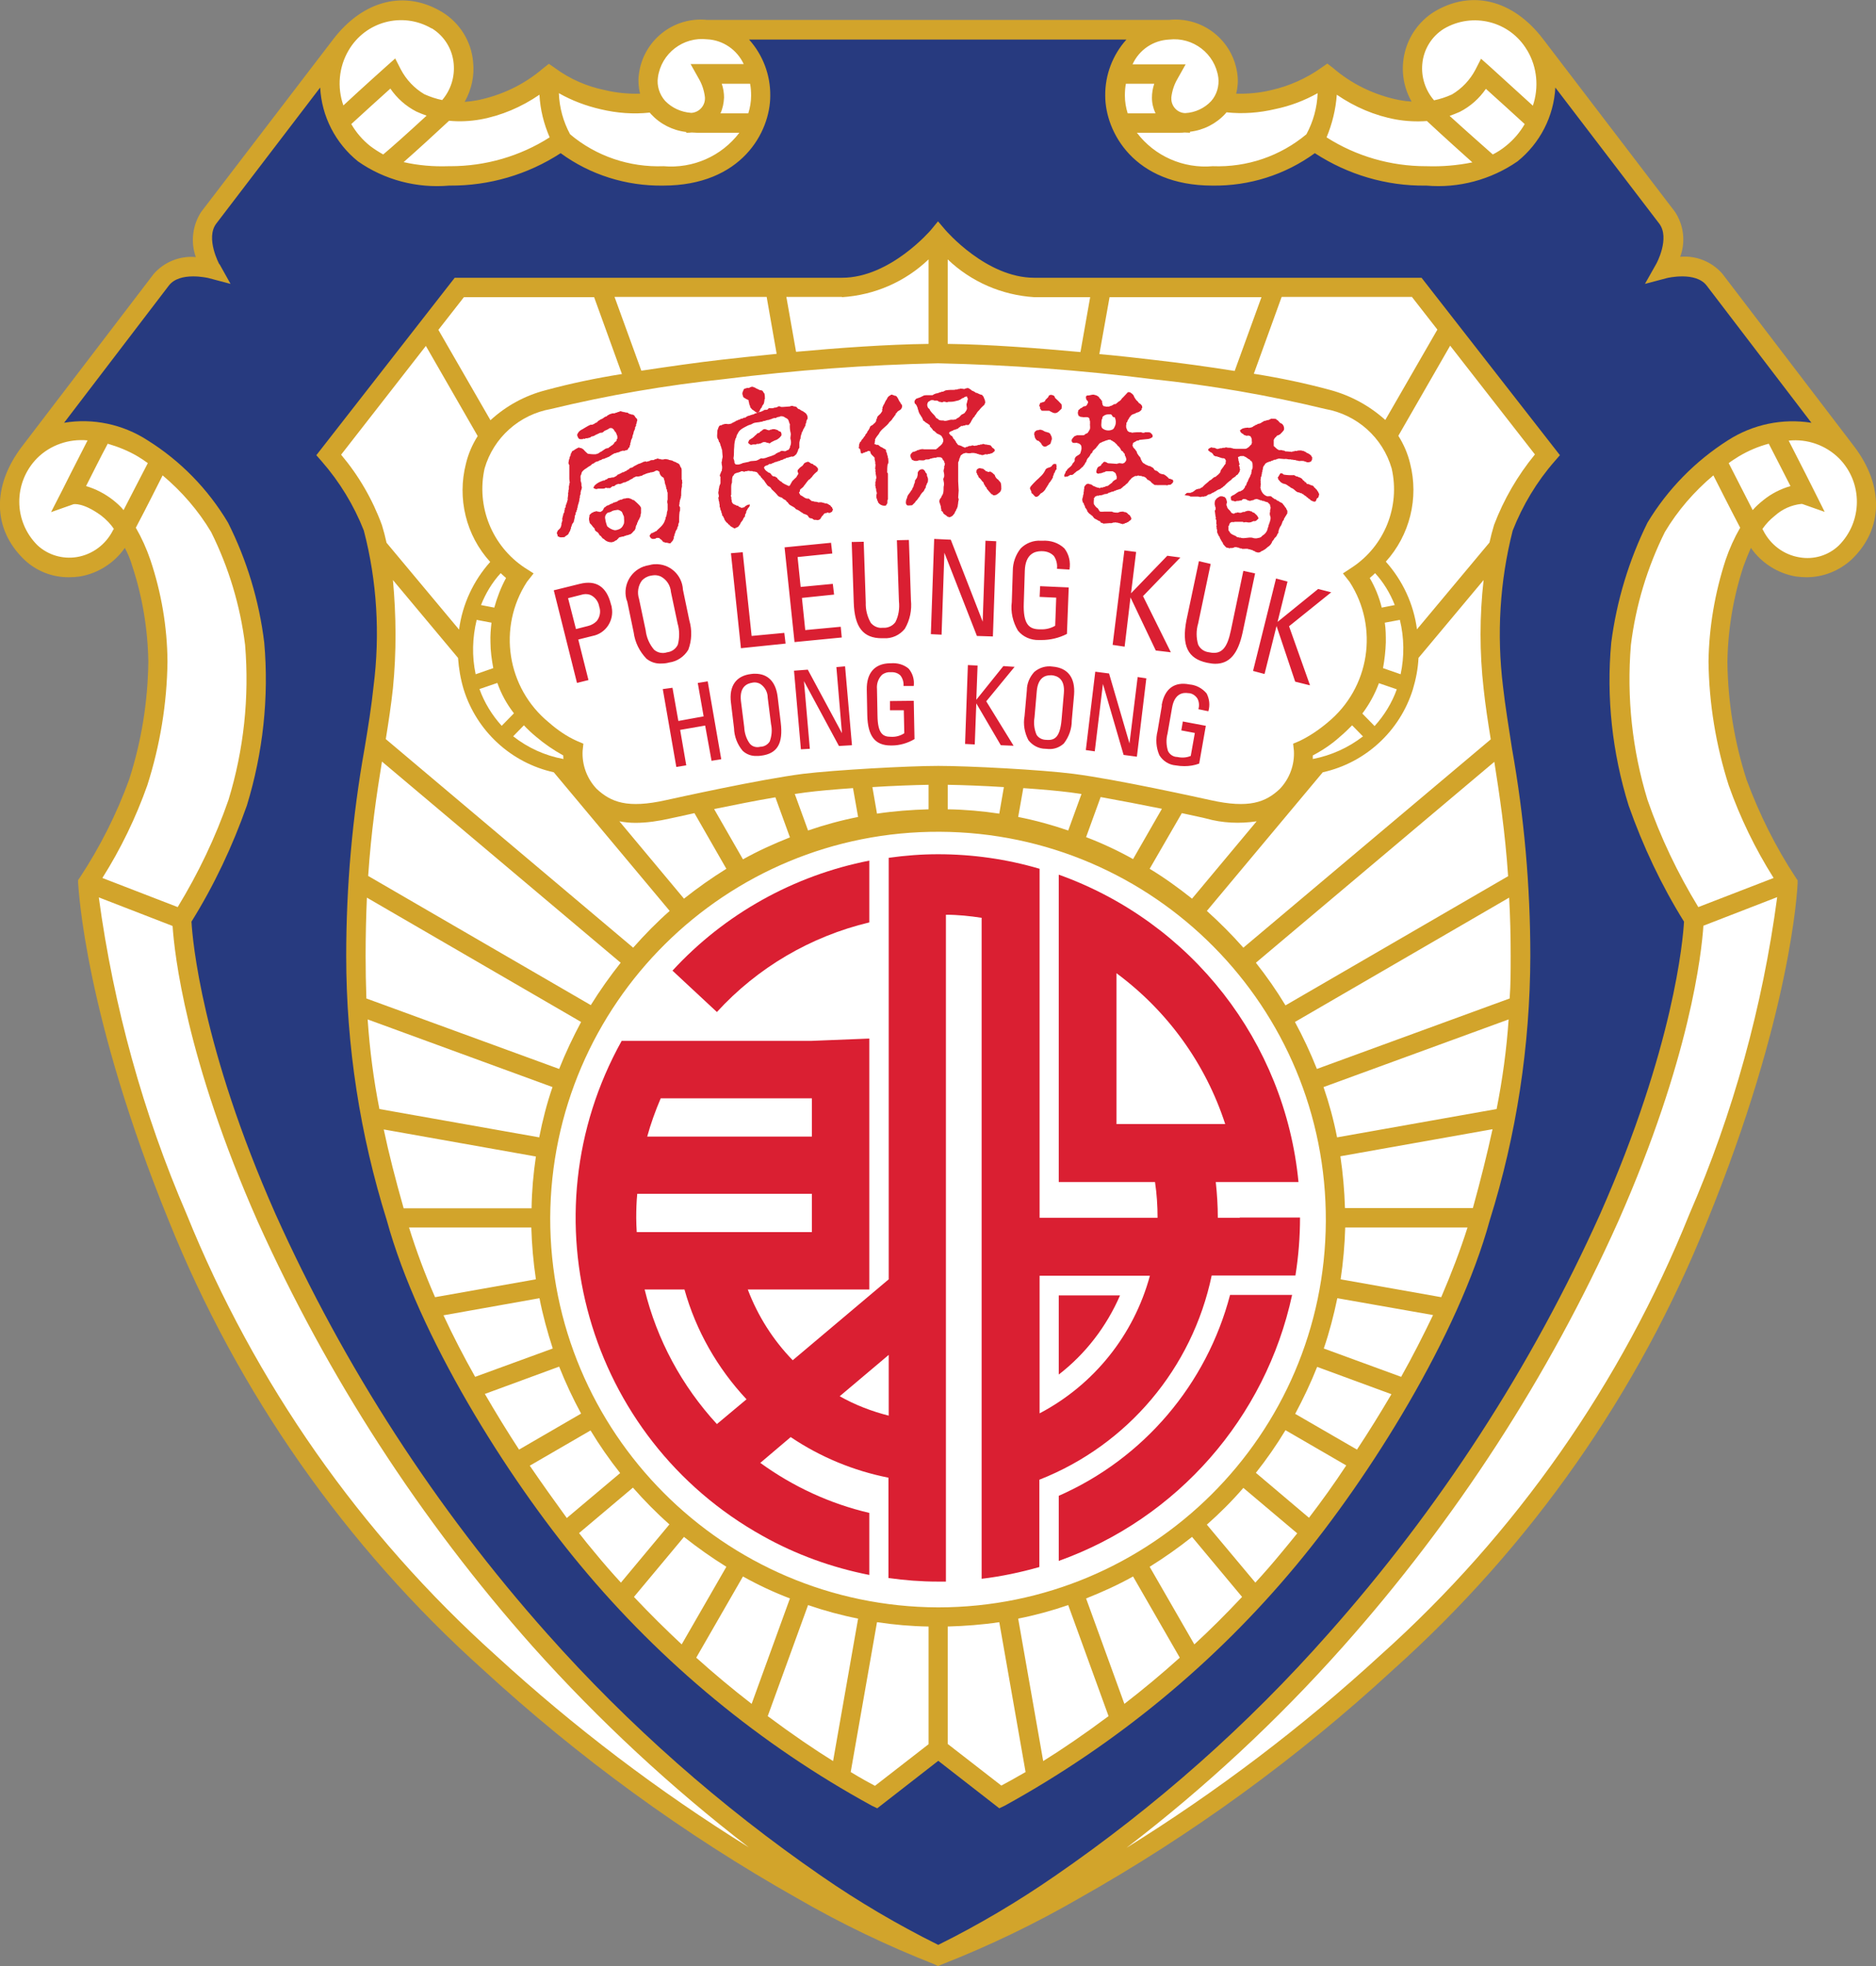
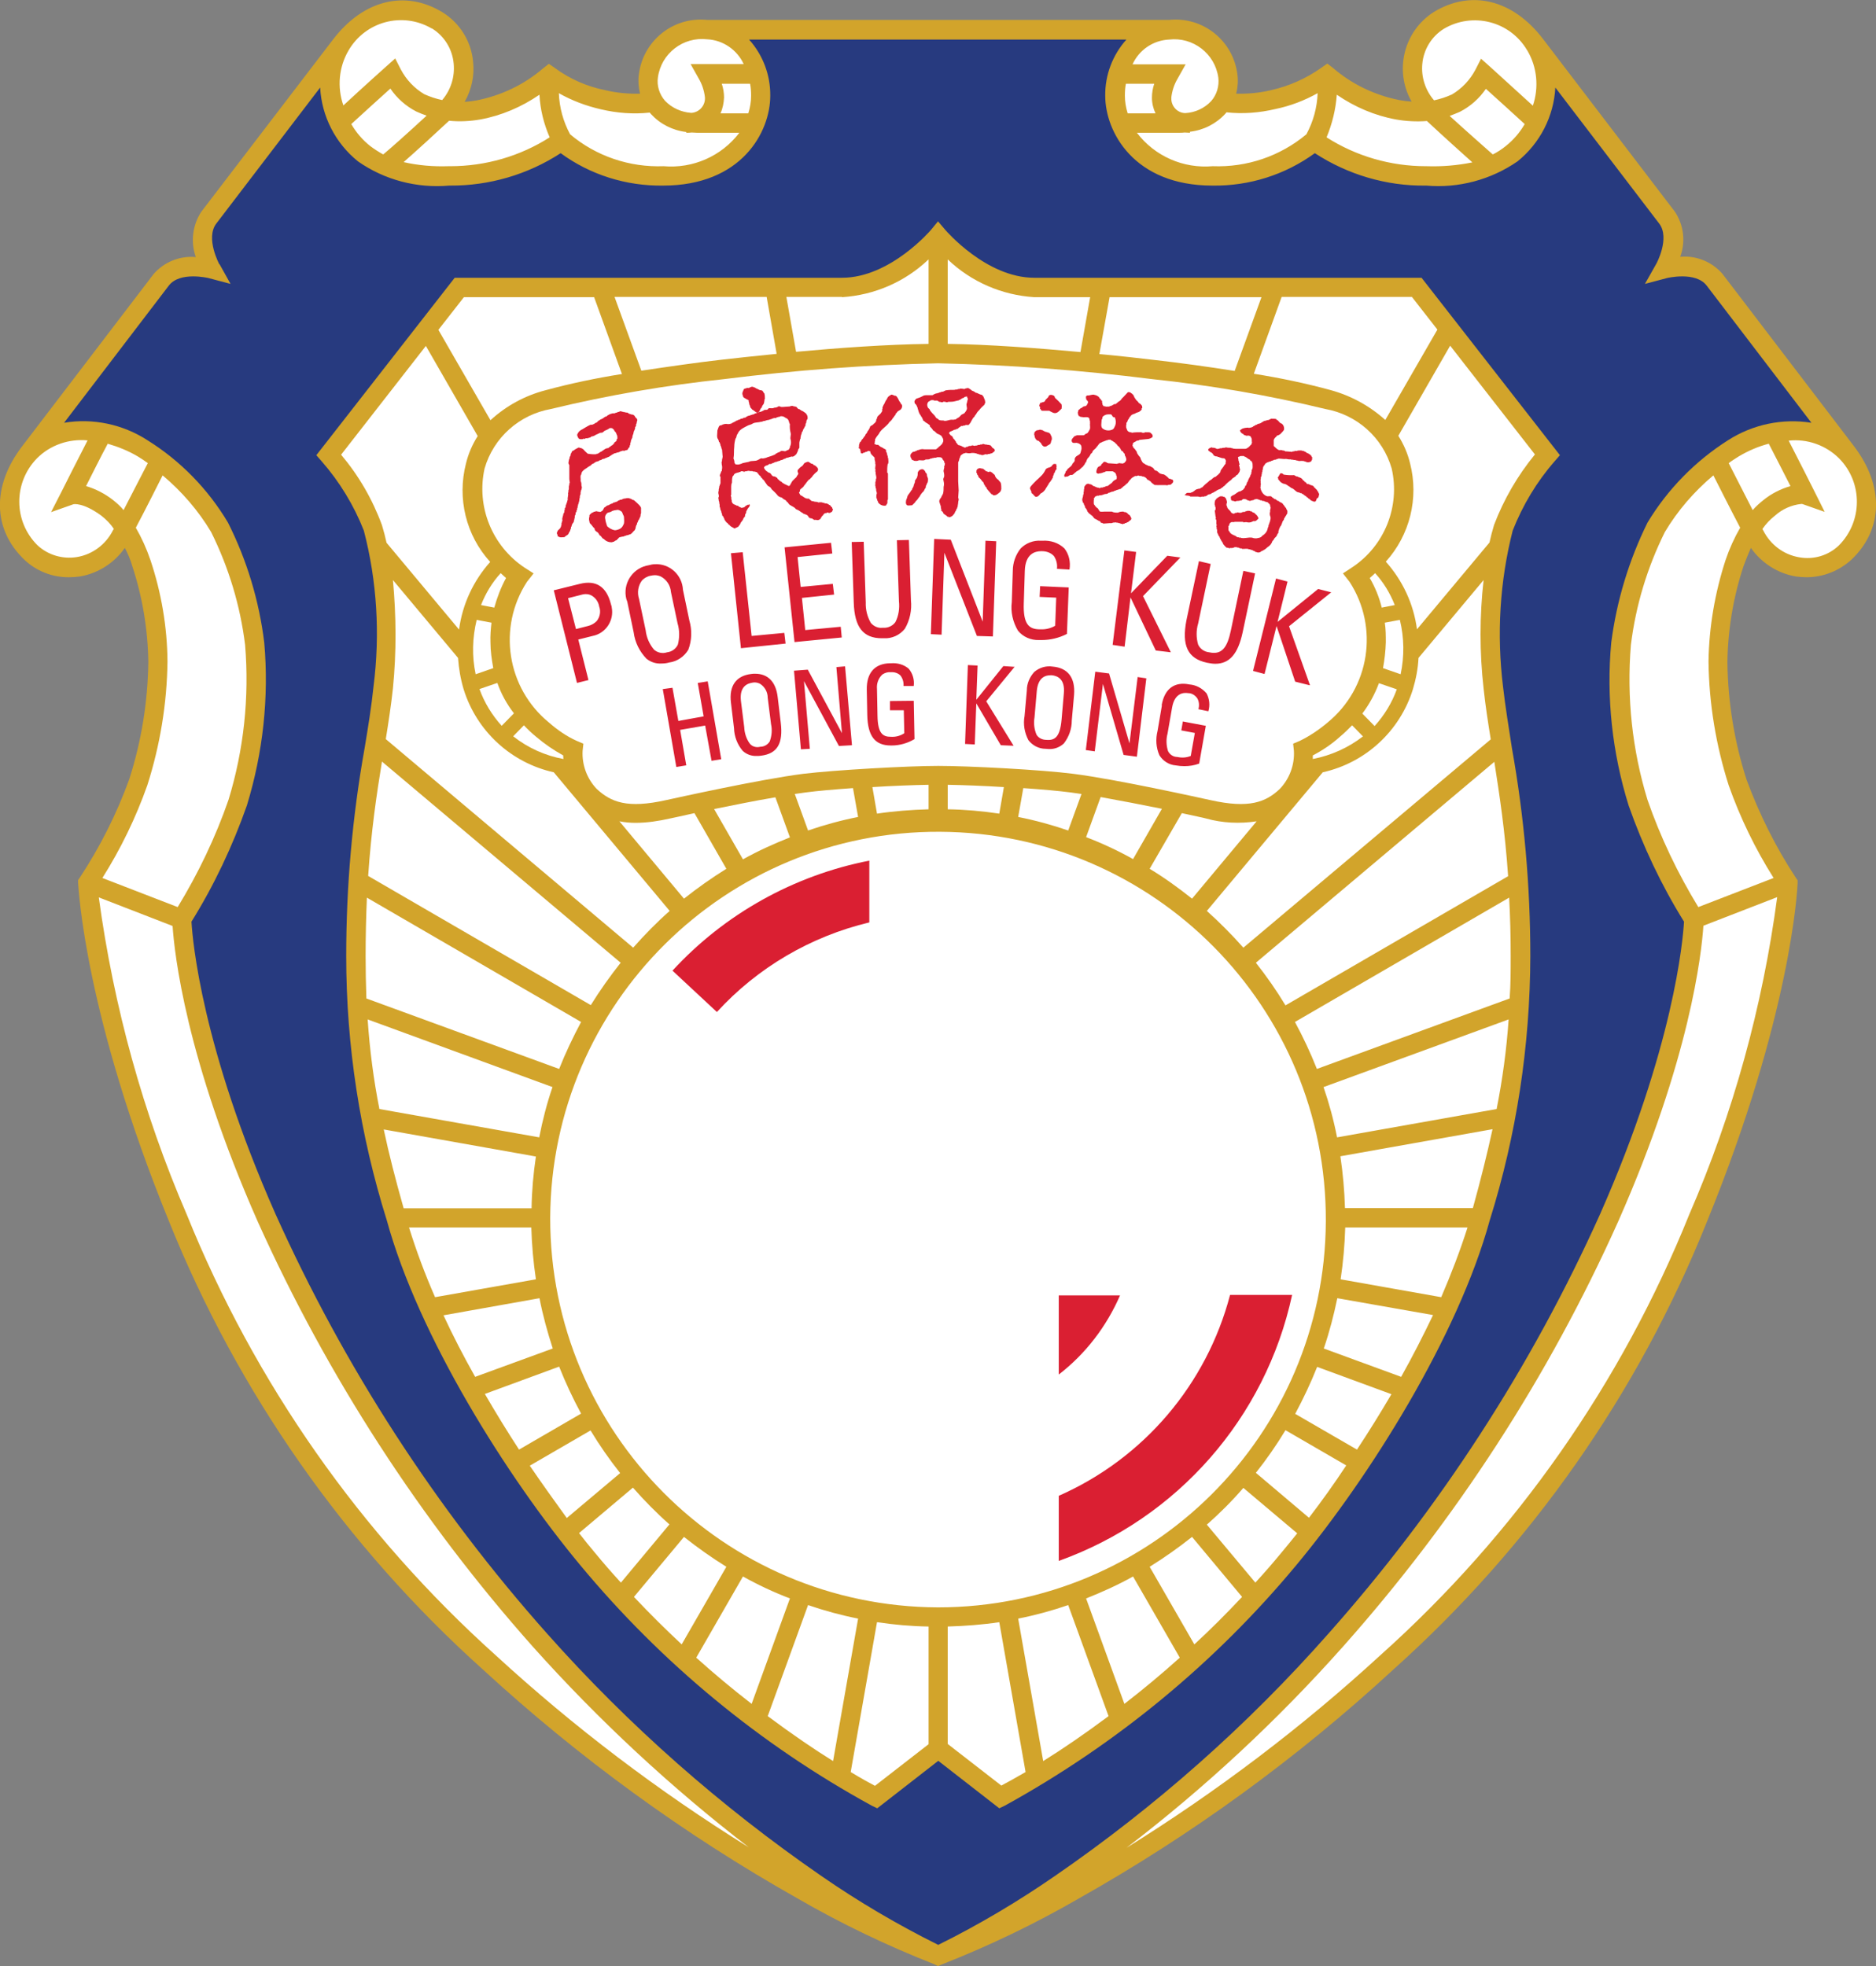
<svg xmlns="http://www.w3.org/2000/svg" id="Layer_2" data-name="Layer 2" viewBox="0 0 73.48 77.01">
  <rect x="0" y="0" width="73.48" height="77.01" fill="#808080" stroke="none" />
  <defs>
    <style>
      .cls-1 {
        fill: #273a7f;
      }

      .cls-1, .cls-2, .cls-3, .cls-4 {
        stroke-width: 0px;
      }

      .cls-2 {
        fill: #d2a42b;
      }

      .cls-3 {
        fill: #da1f32;
      }

      .cls-4 {
        fill: #fff;
      }
    </style>
  </defs>
  <g id="Layer_1-2" data-name="Layer 1">
    <g>
      <path id="Path_104" data-name="Path 104" class="cls-4" d="m25.62,4c-.19-.3-.26-.66-.22-1.01.13-1.14,1.15-1.95,2.29-1.82,0,0,0,0,0,0h18.09c1.13-.13,2.16.68,2.3,1.81,0,0,0,0,0,0,.04.35-.04.71-.22,1.01.67.1,1.35.07,2-.09.76-.16,1.47-.48,2.1-.93.79.68,1.75,1.14,2.77,1.33.42.08.85.09,1.28.03-.9-.87-.93-2.3-.07-3.21.12-.13.26-.24.41-.33,1.37-.84,2.79-.34,3.79.97l5.16,6.76c.6.79-.09,2-.09,2,0,0,1.34-.36,1.94.43l5.16,6.76c1.07,1.1,1.05,2.86-.05,3.93-.92.84-2.35.77-3.18-.15-.14-.16-.26-.33-.36-.53l-.15-.28c-.26.43-.48.88-.64,1.36-.41,1.25-.63,2.55-.65,3.87.02,1.61.27,3.2.77,4.73.5,1.38,1.16,2.71,1.97,3.94,0,0-.2,4.97-3.52,13.12-2.68,6.66-6.86,12.62-12.2,17.42-9.21,8.45-17.58,11.48-17.58,11.48,0,0-8.37-3.03-17.58-11.48-5.34-4.8-9.52-10.76-12.2-17.42-3.32-8.15-3.52-13.12-3.52-13.12.81-1.23,1.47-2.55,1.97-3.94.5-1.53.76-3.12.77-4.73-.01-1.32-.23-2.62-.65-3.87-.16-.48-.38-.93-.64-1.36l-.15.28c-.55,1.12-1.9,1.58-3.01,1.04-.19-.09-.37-.21-.53-.36-1.16-1.11-1.05-2.62-.05-3.93l5.16-6.76c.6-.79,1.94-.43,1.94-.43,0,0-.69-1.21-.09-2L13.31,1.77c.78-1.31,2.47-1.75,3.78-.97,0,0,0,0,0,0,1.05.69,1.35,2.1.66,3.16-.09.14-.2.27-.32.38.43.06.86.05,1.28-.03,1.02-.2,1.97-.66,2.77-1.33.63.45,1.34.77,2.1.93.67.16,1.36.19,2.03.09Z" />
      <path id="Path_105" data-name="Path 105" class="cls-1" d="m60.14,1.77c1,1.31,4.47,5.85,5.16,6.76.6.79-.09,2-.09,2,0,0,1.34-.36,1.94.43.69.91,4.16,5.45,5.16,6.76-1.02-1.13-2.91-1.06-4.42-.15-1.23.78-2.27,1.84-3.02,3.09-.71,1.43-1.17,2.97-1.37,4.56-.18,2.1.04,4.21.66,6.23.56,1.59,1.3,3.12,2.19,4.56,0,0-.08,4.38-3.32,11.7-2.71,6.03-6.32,11.61-10.72,16.55-8.07,9.02-15.59,12.34-15.59,12.34,0,0-7.51-3.32-15.59-12.34-4.39-4.94-8.01-10.52-10.72-16.55-3.24-7.32-3.32-11.7-3.32-11.7.89-1.44,1.63-2.97,2.19-4.56.63-2.01.85-4.13.66-6.23-.2-1.59-.66-3.13-1.37-4.56-.75-1.25-1.79-2.31-3.02-3.09-1.52-.91-3.4-.98-4.42.15,1-1.31,4.47-5.85,5.16-6.76.6-.79,1.94-.43,1.94-.43,0,0-.69-1.21-.09-2,.69-.91,4.16-5.45,5.16-6.76-.77,1.45-.38,3.25.93,4.25.99.67,2.18.98,3.37.87,1.57.02,3.11-.47,4.38-1.4,1.09.96,2.51,1.46,3.96,1.4,2.83,0,3.82-1.89,3.82-3.14.11-1.29-.83-2.42-2.11-2.57h18.09c-1.28.15-2.22,1.28-2.11,2.57,0,1.25.99,3.14,3.82,3.14,1.45.06,2.87-.44,3.96-1.4,1.27.93,2.81,1.42,4.38,1.4,1.19.11,2.38-.2,3.37-.87,1.35-.97,1.77-2.79.98-4.25Z" />
      <path id="Path_106" data-name="Path 106" class="cls-4" d="m36.74,9.26s1.68,2,3.76,2h14.99l5.11,6.56c-.74.84-1.32,1.81-1.73,2.85-.52,2.04-.66,4.17-.4,6.26.29,2.69,1.06,5.36,1.06,10.52,0,3.48-.53,6.93-1.57,10.25-1.15,4.19-4.41,9.64-7.51,13.37-3.14,3.79-6.97,6.96-11.29,9.32l-2.43-1.89-2.43,1.89c-4.32-2.36-8.15-5.53-11.29-9.32-3.1-3.73-6.36-9.18-7.51-13.37-1.04-3.32-1.57-6.77-1.57-10.25,0-5.16.77-7.83,1.06-10.52.26-2.09.12-4.22-.4-6.26-.41-1.04-.99-2.01-1.73-2.85l5.11-6.56h14.99c1.47-.16,2.82-.87,3.78-2Z" />
      <path id="Path_107" data-name="Path 107" class="cls-3" d="m43.87,50.74h-2.4v3.1c1.05-.81,1.87-1.88,2.4-3.1" />
-       <path id="Path_108" data-name="Path 108" class="cls-3" d="m48.56,47.7h-.86c0-.47-.03-.94-.08-1.4h3.24c-.53-5.49-4.19-10.18-9.39-12.04v12.04h3.77c.07.46.1.93.1,1.4h-4.62v-13.67c-1.29-.38-2.63-.57-3.98-.57-.65,0-1.29.05-1.93.14v16.51l-3.76,3.17c-.77-.79-1.37-1.74-1.76-2.77h4.76v-9.83l-2.26.09h-7.44c-3.83,6.88-1.36,15.56,5.52,19.39,1.3.73,2.71,1.24,4.18,1.53v-2.43c-1.54-.36-2.99-1.03-4.27-1.96l1.19-1.01c1.16.78,2.46,1.32,3.83,1.59v3.93c.64.09,1.28.14,1.93.14h.32v-26.12c.47,0,.94.05,1.4.12v25.89c.76-.09,1.52-.25,2.26-.46v-3.42c3.46-1.36,5.99-4.37,6.75-8h3.28c.12-.75.18-1.51.18-2.27h-2.36,0Zm-22.68-4.68h5.92v1.5h-6.45c.14-.51.32-1.01.53-1.5h0Zm-.96,4.68c0-.32.01-.63.04-.94h6.84v1.5h-6.86c-.01-.18-.02-.37-.02-.56m3.16,8.08c-1.37-1.49-2.35-3.3-2.83-5.27h1.56c.45,1.61,1.29,3.08,2.43,4.3l-1.16.97Zm6.73-.33c-.67-.17-1.32-.42-1.92-.76l1.92-1.62v2.38Zm5.91-.09v-5.39h4.32c-.63,2.32-2.19,4.27-4.32,5.39m3.01-11.33v-5.91c2,1.48,3.49,3.54,4.26,5.91h-4.26Z" />
      <path id="Path_109" data-name="Path 109" class="cls-3" d="m26.34,38.02l1.74,1.62c1.59-1.74,3.67-2.96,5.97-3.51v-2.42c-2.96.58-5.67,2.09-7.71,4.31m15.13,20.57v2.55c4.64-1.66,8.1-5.6,9.14-10.42h-2.43c-.92,3.51-3.39,6.41-6.71,7.87Zm-18.87-31.84l.44-.11h.01l-.4-1.59.56-.14c.52-.1.85-.61.75-1.12,0-.04-.02-.08-.03-.12-.17-.69-.58-.96-1.22-.8l-1.01.25h-.01l.91,3.63Zm-.35-3.32l.59-.15c.1-.02.21-.01.3.03.18.09.3.26.33.45.07.19.03.41-.1.57-.09.09-.21.16-.34.19l-.47.12-.31-1.21m3.16-1.29c-.58.09-.98.63-.9,1.21.01.08.03.15.06.22l.25,1.2c.05.39.23.75.5,1.03.16.13.36.2.57.19.11,0,.22-.01.32-.04.31-.04.59-.23.75-.5.14-.37.15-.77.04-1.15l-.25-1.2c-.03-.58-.52-1.03-1.1-1-.08,0-.16.02-.24.04m.87,1.05l.26,1.23c.08.27.08.56.01.83-.08.17-.24.28-.42.3-.18.06-.37.02-.51-.1-.18-.21-.3-.48-.33-.76l-.26-1.23c-.08-.25-.04-.52.12-.73.09-.09.21-.16.34-.18.05-.01.11-.02.16-.02.08,0,.16.02.23.05.23.12.38.35.4.61h0Zm2.74,2.2l1.74-.18h.01s-.05-.42-.05-.42h0s-1.28.12-1.28.12l-.35-3.28h0s-.46.04-.46.04l.39,3.71h0Zm3.65-2.1l-.05-.42h0s-1.26.12-1.26.12l-.12-1.17,1.36-.14-.05-.42h0s-1.82.18-1.82.18l.39,3.71h0s1.85-.18,1.85-.18l-.04-.42h0s-1.39.13-1.39.13l-.13-1.26,1.25-.13h0Zm1.87,1.71h.07c.32.02.63-.12.83-.37.2-.34.28-.73.24-1.12l-.08-2.36h0s-.47.01-.47.01l.08,2.39c.03.28-.01.57-.14.82-.11.15-.29.23-.47.22h-.04c-.17.02-.34-.06-.45-.19-.14-.24-.21-.52-.2-.8l-.08-2.38h0s-.47.01-.47.01l.08,2.37c.03.97.37,1.4,1.1,1.4Zm3.72-.09l.63.02.13-3.73h0s-.42-.02-.42-.02l-.11,3.17-1.25-3.21h0s-.65-.03-.65-.03l-.13,3.73h0s.42.02.42.02l.11-3.21,1.27,3.25h0Zm2.44.16h.09c.35,0,.69-.08,1-.24l.07-1.82h0s-1.12-.05-1.12-.05l-.02.42h0s.65.03.65.03l-.04,1.1c-.17.1-.37.15-.57.14h-.06c-.39-.01-.63-.19-.6-1.03l.04-1.26c.02-.67.4-.77.64-.77h.03c.18,0,.35.06.47.19.1.15.14.32.12.5h0s.49.03.49.03h0c.05-.3-.02-.6-.2-.83-.23-.22-.54-.32-.86-.3h-.06c-.29-.02-.58.09-.79.3-.2.25-.31.56-.31.88l-.04,1.22c-.05.39.04.78.24,1.12.2.25.51.38.83.37h0Zm5.02-3.3l-1.42,1.47.2-1.62-.46-.06-.46,3.7h0s.47.07.47.07l.23-1.93.99,2.08.59.07-1.09-2.2,1.46-1.51h.02s-.52-.07-.52-.07h-.01Zm1.56,4.19c.11.02.21.04.32.04.56,0,.89-.39,1.07-1.22l.49-2.32-.46-.1-.49,2.34c-.13.61-.32.97-.85.85-.19-.02-.35-.13-.43-.3-.08-.27-.08-.56,0-.83l.49-2.33h0s-.46-.11-.46-.11l-.49,2.32c-.19.99.05,1.5.81,1.66h0Zm4.86-2.76l-.51-.13-1.59,1.29.39-1.58h0s-.45-.12-.45-.12l-.9,3.62h0s.45.12.45.12l.47-1.88.73,2.18.56.14h.02s-.82-2.31-.82-2.31l1.64-1.32h0Zm-25.57,5.04l-.23-1.3h0s-.37.05-.37.05h-.01s.53,3.05.53,3.05h.01s.37-.06.37-.06h.01l-.24-1.39.98-.17.25,1.38h0s.37-.06.37-.06h.01l-.53-3.05h-.01s-.37.06-.37.06h-.01l.23,1.31-.99.18Zm2.06-.72l.12,1c.01.33.13.64.34.89.15.14.35.21.55.2.06,0,.11,0,.17-.01.64-.08.87-.48.77-1.3l-.12-1c-.07-.59-.38-.91-.88-.91-.05,0-.11,0-.16.01-.59.07-.87.47-.79,1.12h0Zm.84-.78s.05-.01.08-.01c.08,0,.16.02.23.06.18.12.29.32.29.54l.13,1.03c.05.23.03.46-.05.68-.08.13-.22.21-.37.21-.15.04-.31,0-.41-.12-.14-.19-.21-.42-.22-.65l-.13-1.03c-.06-.56.25-.68.45-.71m3.52,2l-1.35-2.51h0s-.53.04-.53.04h-.01l.27,3.08h0s.35-.02.35-.02l-.23-2.65,1.37,2.54h0s.51-.03.51-.03h0s-.27-3.09-.27-3.09h0s-.34.03-.34.03l.22,2.61Zm1.91.46h.03c.31,0,.62-.09.89-.25l-.03-1.5h0s-.93.01-.93.01v.35s0,.01,0,.01h.54s.02.9.02.9c-.15.1-.33.15-.51.14h-.02c-.32,0-.51-.14-.52-.83l-.02-1.04c-.02-.21.05-.42.21-.57.09-.06.2-.1.31-.09h.02c.14-.01.28.03.38.13.09.12.13.26.12.41h0s.4,0,.4,0h0c.03-.25-.04-.49-.2-.68-.19-.16-.44-.23-.69-.21h-.04c-.6.01-.92.38-.91,1.03l.02,1.01c.02.81.3,1.18.92,1.18h0Zm3.4-3.13h0s-.39-.02-.39-.02l-.11,3.09.38.02h0l.06-1.61.96,1.64.48.02h.02l-1.07-1.74,1.11-1.35h0s-.44-.03-.44-.03h0l-1.06,1.32.05-1.34Zm2.93.04c-.26-.04-.52.04-.72.21-.18.2-.29.45-.29.72l-.09,1.01c-.06.32,0,.65.15.94.16.21.41.34.67.34.05,0,.09.01.13.01.22.01.43-.07.59-.22.2-.26.31-.57.31-.9l.09-1.01c.05-.66-.24-1.05-.84-1.1m.44,1.04l-.09,1.04c-.06.69-.27.82-.6.79-.15,0-.3-.07-.38-.2-.09-.21-.12-.45-.08-.68l.09-1.04c.05-.52.33-.61.53-.61h.06c.2.02.52.13.47.7h0Zm1.77-.77l-.54-.07-.37,3.07h0s.35.05.35.05l.32-2.64.81,2.78h0l.52.07.37-3.07h0s-.34-.05-.34-.05l-.32,2.6-.8-2.74Zm2.07,1.25l-.17,1c-.08.32-.06.65.07.95.14.23.38.38.64.4.11.02.23.03.34.03.2,0,.39-.03.58-.1h0l.26-1.48h0s-.9-.17-.9-.17h0l-.06.35h0s.53.1.53.1l-.16.9c-.17.07-.35.08-.53.04-.15,0-.29-.09-.36-.23-.07-.22-.08-.46-.02-.68l.18-1.03c.1-.56.44-.59.63-.56.15,0,.28.09.36.21.07.13.08.28.04.42h0s.39.08.39.08h0c.07-.24.04-.49-.07-.7-.17-.2-.41-.33-.67-.35-.59-.12-.98.17-1.09.82h0Zm.97-8.22c.05,0,.11.01.15.04h.3s.07.02.1.02c.03-.03.1-.01.15-.02,0-.03.03-.01.05-.01.03-.02.06-.04.1-.07.04-.01.1-.01.13-.05.03-.02.07-.03.1-.04,0-.04.07-.02.08-.06.04-.01.07-.05.11-.05.03-.02.08-.02.09-.06.05,0,.08-.07.12-.08.08-.09.16-.16.26-.23.03-.04.06-.07.1-.09.04-.03.09-.05.11-.1.07-.01.08-.09.12-.13,0-.04.03-.07.02-.11-.03-.03,0-.1-.04-.12,0-.02,0-.05.02-.05,0-.02.02-.05-.02-.05.02-.07-.04-.1-.02-.17-.03-.01,0-.04-.02-.06,0-.04.05-.02.06-.04.03-.03.1-.01.16-.02.02.02.05.03.08.04.05.03.08.06.13.09.05-.01.04.08.1.07.02.03.03.07.04.1,0,.08.02.17-.02.23-.03.03,0,.09-.03.11.02.07-.04.09-.04.15-.04.07-.08.14-.1.22-.05.02-.02.09-.06.1.03.07-.07.04-.04.1-.02.04-.05.08-.09.12-.04.02-.07.04-.11.06-.05-.01-.07.03-.1.04s-.06.05-.09.06c-.03.04-.1.04-.13.08-.07.01-.03.11-.03.16.03-.01.03.03.04.03.06-.02.08.03.14.02.04-.04.13,0,.17-.04.07.03.08-.04.12-.05.06-.01.13,0,.18.05.04-.01.06.03.11.02.02-.04.09,0,.1-.04.05.03.03-.04.09-.02.05-.04.11.01.17.02,0,.03.07,0,.09.03s.1-.01.11.04c.05-.01.06.03.11.02.04.06.11.07.1.16.05.07-.02.13,0,.21-.02.05-.02.12,0,.17.04.09,0,.17-.02.26-.03,0,0,.06-.03.07-.03.04,0,.1-.04.12-.01.12-.08.23-.18.3-.03.01-.05.04-.08.07-.03.02-.07.04-.11.04-.08.03-.17.02-.25-.01-.16-.02-.27.04-.43.01-.02-.03-.08.01-.1-.03-.06.02-.08-.03-.12-.05-.09-.04-.2-.07-.24-.18-.06-.03-.02-.13-.04-.19.02-.03.04-.04.04-.09.03,0,0-.07.05-.05.02-.06.11-.01.16-.04h.26s.09-.01.1.03c.02-.03.07-.01.1-.02.06.02.13.02.19,0,.03-.01.06-.03.09-.04.09.02.12-.03.19-.1,0-.02,0-.05-.02-.05-.02-.08-.09-.11-.14-.17-.02-.01-.06-.02-.08-.03-.02-.03-.03-.04-.07-.03-.02-.03-.06-.02-.1-.02.02,0,0-.01-.03,0,0,.03-.08-.01-.08.04-.04,0-.09,0-.13.02-.03.03-.09.01-.13.01-.03-.04-.06.03-.11,0,0,.03-.05,0-.05.04-.05,0-.1-.01-.13-.05-.04-.09-.16-.14-.16-.24-.03-.02-.02-.07-.02-.1.04-.06,0-.13-.02-.2-.03-.03-.05-.08-.1-.07-.03-.03-.09-.02-.13-.02-.06.03-.11.06-.16.11,0,.04-.06.04-.04.1-.03.03,0,.08-.02.11.04.02,0,.09.04.1,0,.04.02.11-.03.14l.03.23s.03.05,0,.1c.07.04,0,.17.05.24-.03.03,0,.03-.02.06.03.02,0,.07.02.1.03.03,0,.1.02.15.03,0,0,.04.03.04,0,.04.03.08.06.11,0,.04.03.07.04.1.03.03.02.06.05.08,0,.03.05.04.04.09.04.05.09.11.14.15.04,0,.08.01.12.03.03-.03.08-.01.11-.01,0-.03.07,0,.08-.04.04.01.1-.01.12.02.05-.02.06.03.1.02,0,.03.07-.01.08.03.09.01.21-.03.27.02.05-.02.06.03.12.02.03.02.06.04.09.05.04-.02.02.05.07.03.05.03.12.03.17,0,.03-.04.09-.04.12-.07.06-.03.11-.07.16-.12.09-.05.16-.14.19-.24.05-.03.06-.09.09-.12.04-.03.07-.07.09-.11,0-.06.08-.07.05-.15.02-.03.03-.06.03-.09.03-.04.03-.1.08-.13-.02-.03.03-.03.02-.07.03-.03.02-.1.06-.12,0-.03.05-.04.03-.09.04-.02.04-.07.07-.1s.03-.07.06-.09c0-.05.02-.12-.02-.15-.02-.03-.02-.08-.06-.1-.02-.04-.05-.08-.08-.11-.04-.09-.14-.07-.18-.14-.08.01-.08-.08-.16-.07-.03-.04-.08-.05-.11-.09s-.11-.02-.17-.02c-.11-.03-.2-.12-.24-.23-.03-.03,0-.08-.04-.1.03-.04,0-.11.03-.15-.03-.04,0-.11-.02-.17.03-.03,0-.08.02-.11.03-.01,0-.05.03-.06-.02-.05.03-.06,0-.11.04-.01.02-.07.03-.1.03-.03,0-.09.03-.11,0-.06.07-.08.07-.13.05-.04.1-.07.16-.08,0-.03.06.01.07-.03.04-.02.1-.02.12-.05.03,0,.07,0,.1-.02,0-.03.06.01.07-.03l.24.02c.1-.02.15.03.24.01.03.03.1,0,.12.03.07-.02.1.03.16.02.03.03.08.01.12.02,0-.01.03-.03.03,0,.08-.02.12.02.18.03.03.03.08.01.12.02,0-.03.03-.01.05-.02.03-.02.04-.04.05-.07.03-.02,0-.06.02-.09,0-.03-.04-.04-.04-.08-.05-.05-.11-.09-.17-.11-.03-.01-.04-.04-.08-.05s-.05-.04-.1-.03c-.04-.03-.12-.01-.19-.01-.02.03-.07.01-.1.01-.03.04-.09,0-.11.04l-.22-.02c-.06.02-.07-.05-.14-.03-.03-.03-.1-.02-.16-.02l-.08-.05s-.09-.08-.12-.11v-.24s.02-.03.02-.04c.03-.06.09-.08.11-.13.05,0,.09-.04.12-.05.05-.05.11-.11.15-.17.02-.09-.01-.19-.09-.25-.08-.01-.11-.1-.17-.14-.03.01-.03-.03-.04-.03-.05-.03-.13-.01-.2-.02l-.1.05c-.07,0-.12.04-.18.04-.03.03-.08.04-.11.07-.03.02-.06.03-.1.04-.05-.01-.06.05-.11.04-.03.04-.1.04-.12.08-.04.01-.08.04-.13.03,0,.01-.03.03-.03,0-.09,0-.17.01-.25.04l-.09.06c0,.07.05.11.1.14.03,0,.03.03.06.05.03,0,.06.02.09.03.02-.01.06.01.07-.02,0,.03.05.01.07.03.04.02.04.06.06.09s0,.11.02.17c-.03.01,0,.04-.02.06-.05.04-.09.11-.15.14-.03.02-.06.04-.1.04h-.37s-.08-.01-.11-.01c0-.03-.06,0-.08-.03-.07,0-.13,0-.2-.02-.03.04-.12,0-.16.04-.08-.02-.11.04-.2.02,0-.03-.05,0-.05-.03-.04-.02-.11,0-.15-.03-.04.02-.1.04-.12.07-.03.08.05.07.06.11.07.02.12.07.15.14.03.02.07.03.1.04.04-.02.05.03.1.02.03.02.06.03.09.03.02.03.06.01.09.02.07,0,.09.07.1.12-.03.02,0,.06-.02.1-.03.03-.06.07-.08.11l-.09.12s-.03.04-.03.09c-.04.06-.09.11-.15.15-.02.04-.06.04-.09.05-.04.03-.08.06-.12.1-.04.02-.08.04-.11.08-.09.07-.17.14-.24.22-.06,0-.08.08-.16.05,0,.03-.03.02-.05.02-.03.02-.07.03-.09.06-.04.03-.08.06-.13.07-.05.04-.14-.01-.19.03-.02.04-.08.04-.06.1,0-.03.04-.04.05-.01h0Z" />
      <path id="Path_110" data-name="Path 110" class="cls-3" d="m51.21,18.96s-.04-.01-.04-.04c-.02-.02-.04-.05-.07-.04,0-.07-.07-.04-.08-.1-.04-.05-.1-.08-.16-.09-.02-.03-.05-.02-.08-.03s-.06-.03-.09-.05c-.14.01-.28,0-.41-.02-.03-.04-.08-.06-.13-.05-.03.05-.06.1-.09.15-.05.03.03.03,0,.08.05.04.08.12.16.15.03.03.09.03.12.04.08.03.13.09.2.12,0,.03.05.03.08.05.1.05.15.16.27.16.03.01.05.04.1.03,0,.03.03.03.06.04.04.06.11.06.14.12.05,0,.05.07.1.06.03.05.08.08.13.09.02.03.06.01.09.02.05-.03.05-.09.07-.13.08-.02.07-.1.09-.16,0-.03-.04-.06-.04-.1-.04-.02-.04-.09-.09-.1,0-.04-.06-.05-.08-.09,0-.04-.05-.04-.08-.06-.06,0-.1-.06-.17-.05Zm-10.47-2.95s.03.02.03.04.03.03.05.04h.28s.06.04.09.05c.03.02.07.03.1.04.14.02.2-.1.29-.17.01-.06.01-.11,0-.17-.08-.09-.17-.18-.26-.26,0-.05-.04-.09-.09-.1-.05-.02-.11-.02-.15.02-.02.1-.13.12-.15.21-.02.03-.04.02-.05.04-.05-.02-.06.04-.11.02-.02.02-.05.02-.04.06-.07.09.05.1,0,.18m1.13,2.63s.05-.04.09-.04c.05.02.08-.02.11-.04.03-.04.07-.05.1-.09.04-.02.08-.05.12-.07.03-.04.07-.05.1-.1.05,0,.04-.06.09-.09.03-.04.03-.09.07-.11.01-.04.03-.09.05-.13.05-.05.09-.1.12-.16,0-.05.09-.06.08-.12.04-.08.13-.11.16-.18.07-.06.1-.17.2-.18.03-.04.1-.03.12-.06.04.01.05-.04.1-.02.02-.04.08-.02.12-.03.02.03.05.03.08.05s.05.04.08.05c.03.04.1.08.12.13.07.05.12.12.15.2.05.02.08.05.1.1.05.01.03.09.05.11s.03.07.04.1c.02.09-.03.12-.07.17,0,0-.03,0-.03.02-.03-.02-.04.04-.06,0-.03,0-.08.01-.1-.02,0,.04-.07,0-.09.04l-.28-.02c-.05,0-.1,0-.14-.04-.03,0-.04-.03-.09-.02s-.06.08-.11.09c0,.09-.11.07-.15.14-.02.03-.03.07-.04.1,0,.03-.02.08,0,.1.03.03.06.04.1.03.02-.03.08.01.1-.03.05.02.05-.04.1-.02.03-.02.06-.04.1-.04h.23s.06.03.1.06c.02.03.04.06.04.1.03.03.02.08.02.12s-.04.04-.07.06c-.04.02-.07.05-.1.08,0,.06-.06.02-.06.07-.07.02-.09.1-.18.09-.03.02-.07.04-.11.04-.03.03-.08.01-.12.02,0,.03-.03.02-.05.02,0-.04-.06,0-.08-.03-.04,0-.07-.03-.1-.04-.08-.01-.1-.09-.18-.08-.04-.03-.1-.03-.14,0-.04.04-.1.09-.08.17-.03.04,0,.1-.03.14.02.08-.03.1-.02.18-.03.01,0,.06-.03.07,0,.04,0,.1.02.12-.03.05.06.03.04.1.03.04.05.09.06.14.04.04.07.09.08.14.03.04.06.08.1.11.03-.01.03.02.03.03.08.02.1.1.15.14.06.03.12.06.18.1.06-.01.04.05.08.07.04-.01.06.02.09.03l.26-.02c.08.02.11-.04.19-.02.03-.03.06.02.1,0,.04.02.08.03.12.03,0,.04.06,0,.07.03.02,0,.04.01.04-.02.06.03.05-.04.1-.02.03-.02.07-.04.1-.05.03-.05.13-.06.11-.15-.02-.04-.04-.08-.07-.12-.06-.01-.08-.1-.15-.1,0-.03-.06.01-.08-.03-.08,0-.15,0-.22.04-.08,0-.17,0-.24-.04h-.3s-.09.01-.16,0c-.06-.04-.06-.13-.14-.16-.03-.03-.06-.06-.08-.1-.05-.03-.02-.13-.03-.19.03-.01,0-.04,0-.07.05-.02.03-.09.1-.08.02-.04.06-.02.09-.02.03-.04.11,0,.15-.04.04.02.05-.04.1-.02,0-.03.07.01.08-.03.05.03.03-.04.09-.03.03-.01.07-.03.1-.04.04,0,.08-.01.11-.04.05.01.06-.04.12-.03,0-.03.06,0,.07-.04.06.03.05-.04.1-.04.04-.07.12-.08.16-.15.08-.03.09-.12.18-.19.04-.07.12-.09.18-.13.06.03.08-.03.14-.01.03.03.1-.01.12.03.09,0,.17.05.21.13.05,0,.08.05.12.06.04.07.11.1.17.15.05-.01.11.01.17,0h.24s.08.01.09.01c.03-.04.1,0,.14-.04s.1-.07.08-.15c-.02-.02-.03-.05-.06-.04-.03-.02-.06-.03-.1-.03-.05-.06-.12-.12-.19-.16-.03-.02-.09-.01-.12-.03-.08-.01-.11-.09-.18-.12-.04,0-.08-.03-.1-.06-.02-.07-.1-.08-.15-.12-.07,0-.1-.04-.17-.06-.03-.01-.04-.04-.08-.05-.07-.04-.08-.11-.12-.17,0-.08-.07-.1-.1-.17-.04-.03-.04-.08-.06-.12,0-.02-.03-.03-.04-.06-.03-.06-.11-.09-.11-.16-.04-.03.02-.05,0-.1.03-.05.1-.06.16-.11.04,0,.07,0,.1-.03l.29-.03c.08,0,.16-.03.22-.08.02-.05,0-.11-.05-.14-.04-.07-.14-.04-.23-.05-.05.03-.11.03-.16,0-.12,0-.25,0-.37.02-.02-.03-.07-.01-.1-.03-.06-.02-.09-.07-.1-.13-.03-.03-.02-.1-.02-.15.03-.02-.02-.1.04-.1,0-.05.03-.07.03-.1.05-.02.03-.09.08-.1-.02-.06.06-.02.04-.07.04-.03.08-.05.13-.06l.1-.05c.08-.01.14-.06.19-.12,0-.02-.02-.05.02-.06,0-.03,0-.07-.02-.1s-.05-.06-.09-.08c0-.01-.04-.01-.03-.03-.03-.03-.06-.08-.1-.1,0-.04-.04-.03-.04-.07-.04-.03-.04-.1-.08-.14-.03-.03-.06-.06-.1-.08-.02-.03-.07-.01-.1-.02-.09.09-.16.18-.24.25-.03.06-.08.1-.14.13-.03.04-.07.05-.1.09-.05-.02-.08.02-.11.03-.04.03-.08.04-.12.05-.03.03-.1.01-.16.02,0-.03-.07,0-.09-.03-.03-.03-.05-.07-.04-.11-.04-.03.02-.1-.05-.11,0-.06-.07-.06-.08-.12-.05-.05-.11-.08-.17-.09-.1-.04-.17.03-.3.02-.02.02-.06.03-.04.07-.04.03.03.03,0,.07.02.06.1.07.07.16-.02.03-.03.04-.03.06-.02.03-.04.05-.07.06-.04,0-.08.01-.11.04-.03.04-.09.03-.1.07-.03.02-.08.04-.07.1-.03.04,0,.1,0,.13.03.01,0,.06.05.05.03.02.04.04.09.03.09.04.26-.04.3.07,0,.06.04.1.02.16,0,.01.03.03,0,.03,0,.09.03.21-.03.27,0,.03-.04.05-.05.09-.03.02-.06.04-.1.05-.02.03-.05.05-.09.05h-.24s-.07.03-.1.04c-.05.06-.13.12-.1.2.03.1.15.04.22.06,0,.02.03.01.04.01.03.03.07.03.08.06.05.04.04.12.04.19-.03.01,0,.06-.03.08,0,.14-.16.13-.22.24,0,.02,0,.03-.02.04.03.1-.04.14-.08.19-.03.1-.12.14-.18.2-.04.03-.04.08-.09.11,0,.09-.09.11-.04.21.06-.02.13,0,.15-.04Zm1.29-2.2s.04-.05.03-.1c.05-.07.14-.11.23-.11h.1c.07.03.05.13.15.11.05.1.06.22.02.33-.03.06-.05.14-.12.16-.11.05-.25.04-.35-.03-.12-.06-.06-.25-.06-.36m-7.58,3.36s.1,0,.16-.01c.04-.05.11-.09.14-.16.07-.05.09-.12.15-.18.04-.08.09-.15.16-.21l.05-.1s.05-.04.03-.1c.04-.03.03-.1.07-.13.02-.05.02-.11.02-.17-.03-.01,0-.07-.04-.08,0-.05,0-.12-.05-.14-.02-.03-.02-.08-.06-.09v-.02s-.07-.04-.08-.03c-.07,0-.13.04-.16.1-.03.04,0,.12-.03.17,0,.07-.05.1-.08.16-.03.02,0,.06-.02.1-.03,0,0,.06-.03.06-.02.03,0,.1-.04.1.02.05-.05.05-.03.1-.03.03-.06.07-.08.11-.03.04-.06.08-.09.12,0,.03-.04.06-.03.1-.02.03-.03.07-.04.1,0,.04-.02.1,0,.13,0,.02.03.07.07.07m-7.43-2.59s.03.07.03.1c.05.02.03.08.06.1-.02.05.04.06.02.11.04.01,0,.07.04.08l.02.24c.02.09-.03.13-.02.22-.03.03-.01.09-.01.14.02.07.02.15,0,.22.02.05-.05.04-.03.09-.02.03-.03.06-.04.09,0,.03-.02.06.02.07v.26s-.02.04-.02.06c-.03.01,0,.05-.03.06.01.06-.03.1-.02.17-.02.05-.02.11,0,.16,0,.03.02.08-.01.1,0,.02-.02.05.01.06-.02.08.04.11.02.18.03.03.01.1.02.14.03.03.01.07.04.13.02.03.03.07.03.11.04,0,0,.05.03.06-.03.06.06.04.04.1.05.03.03.1.08.14.02.04.06.08.1.1-.01.03.02.03.03.03-.02.05.05,0,.04.05.03.03.06.05.1.07.03.02.06.03.09.05.02,0,.03,0,.03-.02.05,0,.07-.04.11-.04.03-.05.09-.1.1-.16.03-.04.06-.08.09-.12.01-.05.04-.09.08-.13,0-.03,0-.08.02-.1s.03-.05.03-.1c.02-.03.04-.07.06-.11.03-.04.08-.08.08-.14-.02-.06-.04.02-.09-.01-.03.04-.1.04-.12.1-.05,0-.08.03-.13.02-.03-.03-.07-.03-.1-.05-.01-.05-.08-.02-.1-.05-.06-.03-.13-.04-.15-.11-.03-.01-.01-.05-.02-.09-.03-.03,0-.11-.03-.15,0-.02-.02-.05.01-.05v-.32s0-.12.03-.16c0-.09,0-.18.03-.26.05-.02.03-.08.11-.11.04-.02.09-.03.14-.04.01-.03.06.01.06-.04.03.01.1-.02.12.02.02,0,.05.01.04-.02.07.01.1-.02.17-.02.03.03.12-.01.16.03.06-.01.1.02.16.03-.03.05.05.01.03.05.03.03.05.08.1.1,0,.06.07.07.08.12.06.03.08.1.13.16.03.04.06.1.11.12.05.02.09.06.11.11.09.08.18.17.26.27.03.02.07.04.1.05.06,0,.08.06.13.08s.1.06.11.1c.02.02.05,0,.04.03.03.03.05.08.1.1.07.05.16.07.21.15.03.02.08.03.11.05s.09.06.13.09c.03,0,.03.03.06.04.07.03.17.04.2.13.03.03.05.06.11.05,0,.03.06-.01.05.03.04.02.07.05.12.03.07.03.14.01.19-.04,0-.04.05-.06.05-.1.06-.02.06-.1.12-.11,0-.03.06.01.08-.03.03,0,.06-.02.08.02.03-.02.07-.01.08-.04.06,0,.05-.07.08-.11-.03-.02-.03-.04-.04-.08-.05-.01-.05-.09-.11-.09-.03-.04-.07-.04-.1-.06-.07.01-.1-.03-.16-.03-.04-.03-.12-.01-.18-.01,0-.03-.06,0-.07-.03-.07.02-.1-.03-.17-.02-.04-.03-.08-.06-.12-.1-.15.02-.21-.09-.32-.13-.03-.02-.03-.06-.06-.09,0-.02-.01-.04.02-.04.02-.03,0-.1.05-.12.04-.04.1-.07.12-.12.07-.08.12-.17.2-.25.05,0,.06-.07.1-.08.06-.1.15-.18.24-.25,0-.02-.02-.04.02-.05,0-.04-.03-.03-.02-.07-.03-.01-.03-.04-.06-.06s-.05-.05-.09-.05c-.02-.03-.03-.03-.05-.05-.07,0-.1-.05-.16-.08-.07-.01-.1.03-.15.04-.05.04-.06.1-.11.13-.07.04-.12.1-.17.16.01.03-.01.08.02.09.03.08-.04.1-.06.17-.03.04-.08.07-.11.11-.04.03-.07.07-.09.11-.01.04-.05.07-.05.1-.02.03-.04.02-.05.04-.06-.03-.13-.06-.19-.09-.03-.03-.07-.03-.1-.08-.07-.02-.1-.08-.16-.12.01-.05-.04-.03-.05-.06-.03-.01-.05-.03-.07-.03-.1.01-.11-.09-.17-.13-.04-.01-.08-.03-.11-.06-.05-.03-.1-.08-.12-.14-.02-.03.02-.04.03-.07.03-.02.07-.03.11-.04.02-.02.05-.04.08-.05.06.03.09-.04.13-.03.04-.02.07-.04.11-.05.05.01.07-.04.13-.03.01-.03.05,0,.06-.04.04.01.08-.02.11-.03.02-.04.07,0,.08-.04.04-.02.08-.03.12-.03.01-.03.07,0,.09-.04.11.03.15-.04.22-.1,0-.03.02-.04.03-.06,0-.04.04-.06.03-.1.01-.03.03-.05.05-.08v-.2s.01-.07.03-.14c.03-.02.01-.07.02-.1.03-.01-.01-.06.03-.08.01-.04.01-.1.05-.13.01-.05.03-.09.06-.13.01-.03.03-.06.05-.09,0-.04,0-.08.03-.11,0-.05.01-.11.05-.15.02-.1-.03-.21-.12-.26-.04-.03-.08-.06-.13-.07-.01-.03-.04-.02-.06-.05-.05,0-.09-.04-.11-.08-.03-.01-.06-.04-.11-.03-.05-.03-.11-.03-.16,0l-.27.02s-.1.01-.11-.02c-.03,0-.08-.02-.1.02-.05.02-.09.03-.14.03-.05.04-.14.01-.21.02-.02.03-.04.05-.07.06-.04,0-.09,0-.13.02,0,.04-.04,0-.05.04-.04-.01-.06.04-.11.02-.02.03-.07.01-.1.04s-.06.01-.08.03c-.03.02-.07.04-.11.04-.03.02-.08.02-.1.04-.04,0-.08.02-.12.04-.02.03-.06.05-.1.04-.03.02-.06.04-.09.04-.05-.01-.06.05-.12.04-.03.02-.06.04-.1.04-.03.05-.09.04-.12.08-.05-.02-.03.05-.09.03-.02.04-.09,0-.1.03-.04-.03-.11-.01-.16-.01,0,.03-.03.01-.04.01-.02.02-.06.04-.09.04-.05,0-.07.04-.09.09-.01.03-.03.08-.04.11,0,.13-.04.27.03.35m.63.29c0-.11.02-.22.05-.32.05-.05.03-.14.08-.18.06-.17.23-.24.38-.32.07-.04.13-.04.2-.08-.01-.02.03,0,.03-.02.09-.04.22-.03.31-.06.05.01.08-.04.14-.03.04-.02.09-.03.13-.04.04.01.07-.03.12-.03.04-.02.09-.04.14-.05.07.03.07-.04.13-.03.02-.03.07.01.08-.03.07-.02.15,0,.21.05.06.03.11.05.13.12.02.04.02.1.05.13-.01.12,0,.24.03.35.02.1-.03.17,0,.26.02.08.02.16-.01.24-.03.02,0,.08-.04.1,0,.04-.03.04-.05.07-.04-.01-.06.03-.1.04-.06.02-.14-.04-.2.01-.03.04-.1.03-.13.07-.03,0-.06.03-.08.05-.1.05-.2.08-.3.11-.06.03-.12.04-.18.05-.1-.03-.13.04-.2.06-.1.06-.25.01-.35.07-.09.02-.16.03-.24.05-.03.02-.07.03-.1.04-.05.02-.11.02-.16.01-.04.01-.03-.05-.06-.05,0-.06-.01-.12-.04-.18.03-.15.01-.32.03-.46h0Zm-5.67,2.92c-.01.09.07.11.1.17.03.04.06.08.1.11,0,.08.04.1.1.14.05.02.07.09.1.13.08.03.08.12.16.14.05.05.1.09.17.11.05.02.11.02.17.02,0-.03.03-.01.05-.02.04-.02.06-.05.11-.06.03-.04.07-.06.1-.11.03.01.03-.03.07-.01.03-.04.11,0,.14-.05.05.02.06-.04.11-.02.01-.03.05.01.06-.03.11,0,.15-.11.23-.17.02-.03.03-.07.04-.1-.01-.05.03-.06.02-.1.02-.02.05-.04.03-.08.05-.04.03-.1.08-.14.01-.04.03-.07.05-.11.02-.04,0-.1.03-.13v-.22s-.03-.05-.04-.07c-.07-.08-.16-.16-.24-.23-.07,0-.09-.06-.16-.06-.02-.03-.06-.01-.09-.02-.06,0-.1.03-.16.02,0,.03-.05,0-.05.04-.03-.01-.06.01-.09.01-.02.03-.07.01-.08.05-.03.02-.07.03-.11.04-.01.03-.07-.01-.08.04-.06.02-.12.04-.17.08-.04,0-.07.02-.1.04-.02.04-.09.04-.09.09-.03.04-.04.1-.1.11-.02.04-.06.01-.1.02-.02-.03-.07,0-.09-.03-.02,0-.03,0-.03.02-.03,0-.06,0-.09.02-.01.03-.06.01-.07.04-.04.04-.1.06-.08.14-.03.04-.01.1-.02.15.06-.02-.02.01.02.03m.72-.34s.13-.02.16-.06c.07-.03.15-.04.23-.05.06.01.11.04.16.08.01.04.03.05.04.1.02.03.03.06.04.09,0,.1.03.24-.02.31-.03.08-.09.15-.17.18-.05.02-.11.04-.17.04-.11-.02-.22-.08-.3-.16-.03-.09-.06-.18-.07-.27-.03-.1.01-.2.1-.26" />
-       <path id="Path_111" data-name="Path 111" class="cls-3" d="m29.38,17.41s.03.03.07.01.1-.01.16-.01c.03-.04.08-.02.11-.02.02-.03.05-.01.08-.02.01-.04.05,0,.06-.04.05-.02.11-.02.16,0,.02.03.08,0,.09.03.05.02.07-.02.1-.04s.07-.03.1-.05c.03-.02.07-.03.1-.04.08-.04.15-.1.2-.18,0-.06,0-.11-.05-.15-.06.01-.08-.06-.13-.06-.01-.03-.07.01-.06-.03-.05.01-.12-.02-.15.02-.06-.02-.07.04-.13.02-.01-.03-.06.01-.06-.03-.03.01-.05-.01-.08-.02-.01.04-.07-.01-.07.04-.04.01-.06.06-.11.07-.02.08-.12.03-.14.11-.05.02-.08.08-.13.11-.03.04-.08.04-.11.08-.04,0-.05.04-.07.08-.04.07.02.09.06.12m-4.64.91s-.09,0-.1.06c-.07.01-.1.08-.16.08-.03.03-.06.04-.1.04-.03.02-.06.04-.09.05-.03.01-.06.04-.1.04-.03.06-.1.08-.16.11-.07-.01-.11.03-.18.02,0,.02-.03.01-.04.01-.02.06-.1.04-.13.09-.06-.01-.1.03-.15.04-.1.04-.19.1-.26.18.01.03-.03.04-.03.06s.05.03.07.05c.03,0,.08.02.1-.01h.21s.09,0,.1-.04c.05.03.12.01.18.02.03-.04.07-.05.1-.08.08.03.08-.05.14-.05,0-.04.06,0,.07-.04.13.04.17-.07.29-.06,0-.03.05,0,.05-.04.05.01.08-.04.11-.04.01-.04.08-.02.08-.06.05.02.04-.04.08-.04.04-.02.07-.04.11-.05.09.02.14-.02.22-.03.03-.03.06-.04.1-.05.03-.02.07-.03.1-.04.03-.02.1-.01.13-.04.05.01.09-.02.13-.02.03-.02.06-.04.1-.05.05-.01.09.03.12.05,0,.1.07.19.16.23,0,.02,0,.03.02.03-.02.06.04.08.02.13.03.02-.01.07.03.08-.02.05.04.06.02.12.03.02,0,.08.04.1,0,.05.01.09.03.13v.27c-.02.05-.02.12,0,.17v.23c-.01.06-.04.1-.03.17-.03.02,0,.08-.03.09-.03.04-.01.1-.04.13-.02.08-.06.15-.11.21-.07.09-.16.15-.24.24-.03-.01-.04.02-.07.03s-.05.02-.08.04c-.06-.01-.06.06-.1.08-.02.06.03.08.04.12.03,0,.04.03.07.03.04,0,.09,0,.13-.02.02-.04.09-.01.13-.02.01.03.04.03.05.05.05.02.07.07.11.11.03.01.06,0,.08.03.08-.02.12.03.2.02.03-.05.1-.09.11-.15.03-.03.02-.08.02-.12.04,0,.02-.05.03-.08.03,0-.01-.05.03-.05,0-.08.05-.12.08-.18-.01-.03.01-.05.02-.08.03-.02.01-.07.02-.1.03,0-.01-.05.03-.05,0-.14,0-.29.02-.43.03-.04.01-.1.02-.16-.01-.03-.04-.05-.04-.1.03-.03,0-.1.03-.13-.02-.05.03-.07.02-.13.04,0,0-.07.03-.09,0-.11,0-.22.02-.33.03-.04-.01-.14.03-.19-.03-.03.01-.1-.03-.13v-.33s.01-.13-.05-.16c0-.05-.04-.08-.05-.12-.04.01-.03-.04-.07-.03-.04-.03-.08-.05-.13-.06-.02-.01-.05-.03-.07-.04-.05-.01-.09-.02-.14-.03-.01-.03-.07,0-.08-.03-.04.01-.1-.01-.12.02-.04-.01-.1.01-.12-.02-.03-.01-.06.02-.08-.02-.03.01-.06-.01-.08.02-.04,0-.08.02-.11.04-.04,0-.09,0-.13.01,0,.04-.05.01-.06.04-.05-.02-.06.04-.11.01-.03-.04-.04.03-.08,0-.03.02-.06.04-.1.05-.03.02-.07.03-.11.04-.06.03-.12.06-.19.1-.02.03-.05.03-.08.05Z" />
      <path id="Path_112" data-name="Path 112" class="cls-3" d="m21.84,20.98s0,.05.03.03c.05.06.17.03.24.03.02-.01.02-.04.05-.04.03-.04.09-.04.11-.1.01-.03.03-.06.05-.09.02-.02.01-.06.03-.08s.01-.07.02-.1c.04,0,0-.04.03-.05,0-.04.02-.07.05-.1.01-.03.04-.05.03-.1.03-.01,0-.06.03-.08,0-.06,0-.11.04-.16-.03-.08.06-.08.03-.15.03-.01.03-.05.03-.09.03-.02.01-.06.02-.09.03-.01-.01-.05.03-.06-.02-.05.03-.06.02-.12.03-.03,0-.1.03-.12,0-.04,0-.09.02-.13.03-.04-.01-.1.03-.14-.02-.04.03-.05.02-.1.04-.06-.03-.11,0-.19-.03-.02,0-.09-.04-.1.02-.09-.03-.21.03-.27,0-.03.01-.07.03-.1.05-.06.1-.1.17-.14.05-.04.11-.08.17-.11.03-.04.07-.07.12-.08.02-.03.05-.03.06-.05.04-.02.09-.03.13-.04.03-.05.1-.02.13-.07.03-.02.1-.01.12-.04.05-.01.09-.04.13-.05s.07-.05.12-.07c.01-.03.04-.02.06-.04.03-.02.06-.04.1-.04.04-.02.09-.03.14-.04.03-.02.06-.04.1-.04.03-.03.08-.01.12-.01,0-.03.05-.01.06-.03.09.01.06-.1.13-.11,0-.04,0-.07.03-.1-.02-.06.03-.09.02-.15.03-.01-.01-.05.03-.06,0-.04.05-.07.03-.13.03-.01,0-.05.03-.06.01-.03.02-.1.03-.13.03-.04.03-.08.05-.11-.03-.07.06-.07.03-.15.02-.03.04-.07.03-.11.03-.02.02-.07.02-.1-.02,0-.02-.03-.02-.03-.06-.03-.07-.1-.11-.13-.02,0-.03,0-.03-.02-.07.01-.1-.03-.15-.03-.03-.01-.04-.04-.08-.05-.06.01-.1-.03-.16-.02,0-.03-.03-.01-.04-.01-.03-.03-.09-.03-.12,0-.05,0-.09.04-.14.04-.03.04-.13,0-.17.04-.04,0-.07.02-.1.04-.03.01-.06.03-.08.06-.06,0-.1.05-.15.08-.03.02-.06.03-.09.04-.03.04-.1.04-.12.1-.03.01-.05.04-.09.04-.03.05-.08.04-.12.07-.06-.02-.1.02-.15.04-.08.04-.15.09-.22.13-.07.03-.14.08-.18.15-.01.03-.04.05-.03.1.02.03.02.08.05.1.03.06.1.04.17.04.01-.03.05-.01.08-.01.03-.04.07-.02.11-.02,0-.03.04-.01.06-.02.01-.03.06.01.06-.04.03-.02.1-.02.13-.04.05-.03.1-.06.16-.08.03-.02.06-.03.09-.04.04,0,.09,0,.12-.04.05-.06.16-.07.22-.13.04-.02.09-.02.13,0,.02.03.07.04.07.09.03.04.08.07.08.12.03.01,0,.06.04.07-.01.05.03.13-.03.15.03.1-.1.08-.1.17-.04.01-.05.07-.1.07-.03.05-.09.05-.12.1-.04,0-.08.01-.12.03-.05.04-.11.07-.16.11-.05.01-.07.05-.12.07-.01.03-.06-.01-.07.03-.11.01-.23,0-.34-.02-.07-.06-.13-.12-.19-.19-.03.02-.03-.03-.05-.02-.02-.03-.07.01-.08-.03-.03-.01-.05.01-.08.02-.06.03-.11.06-.16.1-.08.01-.06.1-.11.13.02.06-.03.1-.04.13.02.05-.03.06-.02.11-.03.03,0,.09-.03.11.02.02.01.06.04.08v.55s.01.1.02.15c-.03.02-.02.06-.02.09-.03.04-.01.11-.02.17-.03.04,0,.1-.03.14.02.11-.03.17-.01.28-.03.01-.02.04-.02.06-.03.01,0,.05-.03.06,0,.05-.05.09-.03.15-.03,0,0,.05-.04.04.02.07-.03.09-.01.15-.02.03-.04.07-.05.1.01.04-.03.07-.02.11-.03.04-.01.1-.01.15-.03,0-.02.04-.02.05-.03.03-.01.08-.02.12-.03.01,0,.06-.03.07-.02.08-.12.1-.13.18-.03.02-.01.06-.01.09-.03,0,.04.01.02.06Zm18.68-3.93c0,.08.04.16.11.21.04-.01.08.03.1.06.07.03.05.12.16.17.08.02.11-.02.16-.05.03,0,.05-.04.09-.05,0-.04.04-.06.03-.11.03-.01,0-.05.03-.06,0-.06,0-.12-.04-.17-.01-.05-.05-.09-.1-.11-.04.01-.05-.03-.1-.02,0-.03-.05,0-.05-.03-.03,0-.05-.03-.08-.04s-.04.01-.05-.02c-.03.01-.08-.01-.1.02-.06-.01-.1.01-.16.08,0,.03-.03.1,0,.12m-11.29-1.42s.08.03.1.06c-.03.05.03.07.01.13.03.01,0,.06.04.07-.01.08.05.1.09.16.02,0,.03,0,.03.02.03.01.06.03.08.06.03-.02.02.04.05.02.06.05.09-.03.13-.05-.02-.04.03-.05.03-.09.03-.04.07-.06.06-.11.03-.02.03-.05.05-.06.01-.03.04-.06.03-.11.03-.02-.01-.08.03-.1,0-.07,0-.15-.02-.22-.03-.02-.04-.06-.07-.1-.03-.02-.07-.03-.11-.03-.03-.02-.07-.03-.1-.05-.06-.01-.07-.06-.14-.06-.02-.03-.06-.02-.09-.02-.03.02-.08.03-.1.05-.08-.02-.12.02-.18.03-.03.03-.03.06-.05.1-.03.05-.03.12,0,.17,0,.08.08.09.13.13m9.48,2.86s-.06-.04-.09-.03c-.03-.05-.08-.06-.11-.1-.07,0-.1-.03-.17-.02-.03.03-.08.03-.08.07-.03.02,0,.06-.02.09.02.03.04.06.04.1.05.02.03.09.07.11.05.04.09.09.13.15.07.03.04.12.1.15,0,.07.07.06.07.13.06.07.12.15.19.22.04-.01.04.03.07.04.12.01.19-.07.27-.14.02-.03.03-.07.04-.1,0-.08,0-.16-.02-.24-.02-.05-.07-.08-.1-.13-.07-.04-.12-.11-.14-.19-.05-.03-.09-.1-.15-.11,0-.04-.06-.01-.1,0m1.85.97c.1.01.15-.07.2-.13.09-.04.17-.12.21-.21.02-.04.05-.06.06-.1.04-.03.04-.08.07-.11.03-.03.06-.07.08-.11.03-.02.03-.07.06-.09,0-.03,0-.06.02-.09.03-.02,0-.09.05-.1,0-.03.03-.08.04-.11.06-.02.02-.09.03-.13.04-.03-.03-.03,0-.08,0-.04-.06-.02-.1-.03-.03.01-.03.04-.06.04-.05.14-.23.07-.28.21-.05.1-.11.18-.19.25-.05.05-.11.11-.16.15-.08.08-.16.16-.23.25,0,.02,0,.03-.02.03,0,.09.07.12.06.21.07.04.09.1.16.15m-6.89-1.89s.04.04.03.1c.03.02,0,.08.04.09.02-.01.06.02.06-.02.04,0,.08-.02.11-.04.05.01.07-.04.11-.04.02.02.06,0,.07.03,0,.11.11.16.17.24-.02.09.04.14.02.23.03.04,0,.11,0,.2,0,.04.04.06,0,.08,0,.02,0,.03.02.04-.02.1.04.17.02.27-.03.02,0,.07-.02.1-.03.04,0,.11-.02.17.03.03,0,.1.04.13-.02.09.04.12.02.2-.03.04,0,.09-.02.13.03.01,0,.06.04.08-.02.05.04.06.03.11.07.11.2.16.32.13-.02-.03.03-.03.02-.05.06-.04,0-.14.05-.19v-.99s0-.05-.03-.06c0-.11,0-.22.02-.33.05-.04.02-.15.02-.23-.03-.02,0-.08-.03-.1,0-.04-.03-.07-.02-.11-.02-.01-.02-.02-.02-.03-.03-.02,0-.09-.03-.1-.03-.03-.07-.03-.1-.06-.03-.02-.07-.04-.1-.05-.03-.03-.07-.05-.1-.08-.06.02-.1-.02-.14-.03,0-.02,0-.04.02-.04-.03-.06.03-.08,0-.13.04-.08.09-.15.15-.22.09-.2.31-.29.42-.47.05-.04.1-.09.13-.15.03-.03.06-.07.08-.11.06-.01,0-.09.07-.09.03-.1.14-.09.19-.18,0-.02,0-.03.02-.03,0-.04.02-.1-.02-.13s-.03-.07-.06-.09c-.03-.04-.05-.08-.07-.13-.03-.04-.05-.1-.1-.12-.04.02-.05-.03-.1-.02-.02-.03-.09-.03-.1,0-.07.03-.12.08-.14.15-.05.06-.08.13-.11.2-.03.03-.03.06-.05.1-.03.02,0,.06-.02.1-.03.01,0,.04,0,.06-.02.04-.04.07-.07.11-.05.06-.14.1-.14.19-.02.04-.04.05-.03.1-.03.04-.05.09-.1.11-.03.06-.1.06-.14.11,0,.03-.03.07-.04.1-.02.03-.04.07-.07.1,0,.07-.08.08-.08.15-.05.04-.07.11-.13.16-.03.03-.03.09-.08.1,0,.05-.05.09-.03.15,0,0-.03.07,0,.1Z" />
      <path id="Path_113" data-name="Path 113" class="cls-3" d="m35.81,18.05s.13.02.17-.02c.09-.01.21.03.27-.03.07-.01.16.01.19-.04.05.02.06-.03.1-.01.04-.04.12,0,.16-.04.09,0,.18-.02.22.07,0,.04.04.03.04.07.05.01,0,.08.05.09,0,.04,0,.1-.03.12.02.09-.03.12-.02.21.02.07.03.14.02.21-.03.01,0,.03-.02.05-.03.03,0,.08,0,.12.02.07.02.15,0,.22,0,.09,0,.17-.02.26-.03.02,0,.07-.05.08,0,.03-.03.07-.04.1-.05.02-.03.07-.06.1,0,.04,0,.08.03.11-.02.04.03.05.02.1.03.02,0,.07.02.1.03.02-.02.1.04.1,0,.03.05.03.04.07.04.07.12.08.17.15.02,0,.04-.01.05.02.08,0,.16-.05.2-.12.04-.03.04-.08.06-.11.04-.03.03-.1.07-.12,0-.04.02-.07.03-.1-.03-.04.03-.05,0-.1.03-.03,0-.09.03-.11,0-.03,0-.09-.02-.1l.02-.29-.02-.36c0-.24,0-.51,0-.74.02-.03.03-.07.04-.1,0-.05.03-.08.04-.11,0-.07.08-.1.13-.14.04.01.06-.03.11-.02.07.02.15.02.22,0,.04.01.1-.01.13.02.05-.02.06.03.11.02.03.02.07.03.11.03.03.03.1.01.13,0,.03-.03.09-.01.13-.01.03-.04.1,0,.12-.04.07.01.1-.05.16-.09.03-.11-.1-.1-.12-.18-.03-.02-.04-.07-.09-.05-.02-.03-.08,0-.1-.03-.07.02-.1-.03-.16-.02-.03.04-.1,0-.12.04-.07-.02-.1.04-.16.02-.04.04-.09-.02-.15,0-.02.03-.06.01-.1.02s-.06.03-.09.04c-.05-.03-.03.04-.09.02-.03-.03-.08-.02-.1-.05-.03-.01-.07-.03-.1-.04-.05.01-.07-.04-.1-.07,0-.03-.05-.03-.04-.08-.04-.02-.04-.08-.09-.1-.02-.04-.04-.08-.06-.11-.05-.01-.08-.06-.11-.1s.03-.04.03-.08c.05.02.06-.04.11-.03.03-.04.09-.04.13-.05,0-.03.06-.01.08-.04.03-.05.09-.05.12-.1.06.03.08-.03.14-.01.03-.04.09-.02.14-.02.04-.03.07-.08.1-.12,0-.03.03-.05.04-.08s.04-.05.05-.09c.06-.02.06-.1.11-.13.03-.06.07-.12.12-.16.06-.08.13-.15.21-.22,0-.03.02-.04.03-.07,0-.06-.01-.12-.04-.17-.01-.04-.03-.07-.05-.11-.04.02,0-.05-.05-.03-.02-.02-.05-.01-.08-.03s-.08-.03-.1-.05c-.05.01-.07-.03-.11-.05s-.06-.03-.09-.04c-.03-.03-.07-.06-.11-.08-.02-.03-.07-.01-.1-.02,0,.03-.06,0-.08.04-.06-.01-.12-.02-.18-.02,0,.03-.05.01-.08.02-.03.04-.1,0-.12.03-.12,0-.24,0-.36.02l-.1.05s-.08,0-.11.03c-.04-.02-.05.04-.1.02-.02.04-.08,0-.1.04-.05,0-.07.04-.11.05h-.26s-.05.01-.08.01c0,.01-.02.02-.03.02l-.1.05s-.08.03-.11.04c-.07.01-.09.06-.12.11,0,.03,0,.08.02.1.06.04.07.1.1.16,0,.03.02.06.02.09.03.01,0,.06.03.07,0,.05.03.06.04.1.04.03.04.09.08.11,0,.04.04.06.04.11.03,0,0,.06.05.04.04.06.11.08.16.12.02.03.08.03.06.09.05.05.1.1.13.16.06.02.1.08.15.12.03.02.08.03.11.05s.05.03.07.05c.02.04.04.07.06.11,0,.03.02.1,0,.11-.03.13-.16.18-.23.27-.03-.01-.03.02-.04.03h-.47c-.08-.02-.16,0-.23.03-.05-.01-.06.04-.11.04-.03.02-.06.03-.1.03-.04.03-.08.07-.1.12,0,.05,0,.1.04.14,0,.07.08.06.11.09Zm1.13-1.58s-.16.01-.19-.05c-.03-.03-.1-.04-.11-.1,0-.01-.03-.02-.03-.04-.07-.07-.14-.14-.19-.22,0-.05-.07-.06-.08-.11-.03-.06-.03-.12,0-.18.02-.04.05-.05.09-.07.03-.04.08-.02.12-.03.03.03.1.02.14.02.06,0,.08.07.15.05.02.03.06.01.1.01,0-.03.05-.01.09-.01.03.02.08.02.11,0,.1,0,.19,0,.29-.03.03-.01.09-.02.13-.03,0-.03.04,0,.05-.03.02-.01.05-.02.06-.04.03-.02.09-.02.11-.06.03-.01.07-.02.1-.02v.03s.05.07.02.1c-.01.04-.02.09-.03.13-.04.07.02.17,0,.24-.02.06-.06.11-.1.16-.03,0-.05.04-.09.04-.06.04-.09.11-.16.14-.05.01-.07.08-.14.06-.02.02-.05.01-.08.01-.13-.01-.25.08-.35.03" />
      <path id="Path_114" data-name="Path 114" class="cls-2" d="m60.89,18.07l.21-.24-5.42-6.95h-15.17c-1.88,0-3.46-1.85-3.48-1.87l-.29-.34-.28.34s-1.59,1.87-3.48,1.87h-15.17l-5.42,6.95.21.24c.7.8,1.26,1.72,1.65,2.71.52,1.99.64,4.07.38,6.11-.08.78-.21,1.58-.35,2.42-.48,2.69-.72,5.41-.72,8.14,0,3.51.54,7,1.59,10.35,1.24,4.53,4.7,10.05,7.58,13.51,3.18,3.83,7.05,7.03,11.42,9.42l.21.1,2.39-1.86,2.39,1.86.21-.1c4.36-2.4,8.24-5.59,11.42-9.42,2.88-3.46,6.34-8.98,7.58-13.51,1.05-3.35,1.58-6.84,1.59-10.35,0-2.73-.24-5.45-.72-8.14-.13-.84-.26-1.63-.35-2.42-.25-2.04-.13-4.11.38-6.11.39-.99.94-1.91,1.64-2.71Zm-5.58-6.43l.99,1.27-2.04,3.54c-.61-.55-1.34-.95-2.14-1.17-.99-.27-2-.48-3.01-.64l1.09-3.01h5.11,0Zm-11.85,0h5.95l-1.05,2.89c-1.07-.17-2.17-.32-3.14-.43-.51-.06-1.27-.15-2.16-.23l.4-2.23Zm-6.34-1.48c.92.88,2.12,1.4,3.39,1.48h2.19l-.38,2.15c-1.64-.15-3.56-.3-5.2-.32v-3.31Zm-.38,4.07c2.81.06,5.61.27,8.39.62,2.28.24,4.55.63,6.78,1.17,1.24.22,2.25,1.12,2.6,2.33.34,1.49-.28,3.04-1.56,3.88l-.35.23.26.33c1.16,1.79.79,4.16-.86,5.51-.33.28-.7.53-1.09.72l-.26.11.03.28c.03.55-.17,1.09-.55,1.49-.55.52-1.2.78-2.72.44-.37-.08-3.65-.81-5.37-1.03-1.25-.16-4.09-.31-5.29-.31s-4.04.16-5.29.31c-1.72.22-5,.95-5.37,1.03-1.52.34-2.16.08-2.72-.44-.38-.4-.58-.94-.55-1.49l.03-.28-.26-.11c-.4-.18-.76-.43-1.09-.72-1.65-1.35-2.02-3.72-.86-5.51l.26-.33-.36-.23c-1.27-.85-1.89-2.39-1.56-3.88.35-1.21,1.36-2.11,2.6-2.33,2.23-.54,4.5-.93,6.78-1.17,2.78-.35,5.58-.56,8.38-.62m21.37,12.74c.07.66.17,1.31.28,1.99l-9.69,8.16c-.45-.51-.93-.99-1.43-1.44l4.54-5.43c1.67-.37,3.02-1.61,3.53-3.25.12-.4.2-.81.22-1.23l2.55-3.05c-.16,1.41-.16,2.84,0,4.25h0Zm-11.82,4.88c.49.11.85.18.95.21.64.18,1.32.21,1.98.11l-2.53,3.03c-.53-.42-1.08-.82-1.66-1.17l1.26-2.18Zm-1.91,1.8c-.59-.33-1.21-.62-1.84-.86l.57-1.57c.78.14,1.66.31,2.4.46l-1.13,1.97Zm9.01-4.81c-.58.45-1.25.75-1.97.89,0-.05,0-.1,0-.14.38-.2.74-.44,1.06-.73.18-.15.33-.3.48-.45l.42.43Zm-.03-.89c.27-.36.49-.76.65-1.19l.7.24c-.19.53-.49,1.02-.87,1.44l-.48-.49Zm1.5-1.54l-.69-.24c.06-.33.1-.67.11-1.01,0-.26,0-.51-.04-.77l.59-.11c.17.7.18,1.42.03,2.13h0Zm-.74-2.61c-.1-.41-.26-.8-.47-1.16.07-.06.14-.12.21-.19.33.36.59.79.77,1.25l-.51.1Zm-11.76,7.3l-.52,1.43c-.64-.22-1.3-.4-1.96-.53l.2-1.13c.73.05,1.4.11,1.86.17.13.02.27.04.42.06h0Zm-3.04-.27l-.18,1.04c-.67-.1-1.34-.16-2.02-.17v-.96c.59.01,1.39.04,2.2.09m-2.95-.09v.96c-.68.02-1.35.07-2.02.17l-.18-1.04c.8-.05,1.61-.08,2.2-.09m-2.76,1.26c-.66.13-1.32.31-1.96.53l-.52-1.43c.15-.02.29-.04.42-.06.46-.06,1.13-.12,1.86-.17l.2,1.13Zm-18.22-9.28l2.55,3.05c.03.42.1.83.22,1.23.51,1.64,1.86,2.88,3.53,3.25l4.54,5.43c-.51.45-.98.93-1.43,1.44l-9.69-8.17c.11-.68.21-1.34.28-1.99.14-1.41.13-2.83,0-4.24h0Zm4.26,5.71c-.38-.42-.68-.91-.87-1.44l.7-.24c.15.43.37.83.65,1.19l-.48.49Zm.87-.02c.15.16.31.31.48.45.33.28.68.52,1.06.73,0,.05,0,.09.01.14-.72-.13-1.4-.44-1.97-.89l.42-.43Zm-1.16-4.61l-.52-.1c.18-.46.44-.89.77-1.25.08.07.15.14.21.19-.2.37-.35.76-.46,1.16Zm-.11.59c-.03.26-.05.51-.04.77,0,.34.05.68.11,1.01l-.69.24c-.15-.7-.13-1.43.04-2.13l.58.11Zm5.01,7.78c.21.04.42.06.63.06.45,0,.91-.07,1.35-.17.11-.02.46-.1.96-.21l1.25,2.18c-.58.36-1.13.75-1.66,1.17l-2.53-3.03Zm3.71-.48c.74-.15,1.62-.33,2.4-.46l.57,1.57c-.63.25-1.25.53-1.84.86l-1.13-1.97Zm5.01-20.05c1.27-.08,2.47-.6,3.39-1.48v3.31c-1.63.02-3.56.16-5.19.31l-.38-2.15h2.18Zm-2.95,0l.39,2.22c-.89.09-1.65.17-2.16.23-.97.11-2.07.27-3.14.43l-1.05-2.89h5.96Zm-11.86,0h5.1l1.09,3.01c-1.01.16-2.02.37-3.01.64-.8.21-1.53.61-2.14,1.17l-2.04-3.54,1-1.28Zm-4.81,6.17l3.32-4.26,2.03,3.53c-.21.33-.37.7-.46,1.08-.35,1.36,0,2.81.95,3.85-.66.74-1.09,1.66-1.22,2.65l-2.84-3.4c-.05-.23-.11-.46-.18-.69-.37-1.01-.91-1.94-1.6-2.76h0Zm1.6,12.02l9.35,7.88c-.42.53-.81,1.08-1.17,1.66l-8.72-5.06c.12-1.77.33-3.19.54-4.48h0Zm-.64,7.62c0-.83.02-1.58.05-2.29l8.39,4.87c-.32.6-.61,1.21-.86,1.84l-7.55-2.76c-.02-.56-.03-1.11-.03-1.66h0Zm.08,2.48l7.24,2.65c-.22.64-.39,1.3-.52,1.97l-6.26-1.11c-.23-1.16-.38-2.33-.46-3.51h0Zm.63,4.31l5.96,1.06c-.1.67-.16,1.35-.17,2.03h-5.01c-.32-1.13-.58-2.14-.78-3.09m.99,3.84h4.79c.02.68.08,1.36.18,2.03l-3.95.7c-.39-.89-.73-1.8-1.02-2.73m1.35,3.44l3.76-.67c.13.67.31,1.32.52,1.97l-3.04,1.11c-.45-.8-.87-1.61-1.24-2.41m1.62,3.08l2.91-1.07c.25.63.54,1.25.86,1.84l-2.43,1.41c-.47-.72-.91-1.44-1.34-2.18m1.76,2.81l2.38-1.38c.35.58.74,1.14,1.16,1.67l-2.09,1.76c-.47-.65-.96-1.33-1.45-2.05h0Zm2.56,3.42c-.22-.26-.43-.52-.63-.78l2.11-1.78c.45.51.92.99,1.43,1.44l-1.9,2.28c-.35-.38-.69-.77-1.01-1.16h0Zm1.52,1.72l1.96-2.35c.53.42,1.08.81,1.66,1.17l-1.75,3.04c-.61-.57-1.24-1.19-1.87-1.86h0Zm2.44,2.38l1.83-3.18c.59.33,1.21.62,1.84.86l-1.5,4.13c-.75-.58-1.47-1.18-2.17-1.81h0Zm2.8,2.29l1.58-4.35c.64.22,1.3.4,1.96.53l-.98,5.58c-.71-.44-1.58-1.03-2.56-1.76h0Zm6.3,1.1l-2.1,1.63c-.19-.1-.52-.28-.95-.54l1.03-5.87c.67.1,1.34.16,2.02.17v4.61Zm-14.82-20.62c.04-8.39,6.87-15.16,15.26-15.12,8.39.04,15.16,6.87,15.12,15.26-.04,8.36-6.83,15.12-15.19,15.12-8.4-.03-15.2-6.86-15.19-15.26m37.07-4.26l-6.25,1.11c-.13-.67-.31-1.33-.53-1.97l7.25-2.65c-.08,1.18-.24,2.35-.47,3.51h0Zm.55-5.99c0,.58,0,1.13-.04,1.66l-7.55,2.76c-.25-.63-.54-1.25-.86-1.84l8.39-4.87c.04.71.06,1.47.06,2.29h0Zm-19.95,32.49l-2.1-1.63v-4.6c.68-.02,1.35-.07,2.02-.17l1.03,5.87c-.43.25-.76.43-.95.53h0Zm1.64-.96l-.98-5.58c.66-.13,1.32-.31,1.96-.53l1.58,4.35c-.98.73-1.85,1.32-2.56,1.76h0Zm3.18-2.24l-1.5-4.13c.63-.25,1.25-.53,1.84-.86l1.83,3.18c-.7.63-1.42,1.23-2.17,1.81h0Zm2.74-2.33l-1.75-3.04c.58-.36,1.13-.75,1.66-1.17l1.96,2.35c-.62.66-1.25,1.29-1.87,1.86h0Zm3.4-3.58c-.33.4-.66.78-1.01,1.16l-1.9-2.27c.51-.45.99-.93,1.43-1.44l2.11,1.78c-.21.26-.42.52-.63.77h0Zm1.09-1.38l-2.08-1.76c.42-.53.81-1.09,1.16-1.67l2.38,1.38c-.48.73-.97,1.41-1.46,2.05h0Zm1.88-2.67l-2.42-1.4c.32-.6.61-1.21.86-1.84l2.91,1.07c-.43.73-.88,1.46-1.35,2.17m1.73-2.85l-3.03-1.11c.22-.64.39-1.3.53-1.97l3.75.66c-.39.81-.8,1.62-1.25,2.42m1.57-3.12l-3.94-.7c.1-.67.16-1.35.18-2.03h4.79c-.28.88-.63,1.8-1.03,2.73m1.24-3.49h-5.01c-.02-.68-.08-1.36-.18-2.03l5.96-1.06c-.21.96-.46,1.97-.77,3.09m1.38-13l-8.72,5.06c-.35-.58-.74-1.14-1.16-1.67l9.34-7.87c.2,1.28.42,2.71.54,4.48h0Zm-.55-13.76c-.07.23-.13.46-.18.69l-2.84,3.4c-.13-.99-.56-1.91-1.22-2.65.94-1.04,1.3-2.49.95-3.85-.09-.38-.25-.75-.46-1.08l2.03-3.53,3.32,4.26c-.68.83-1.22,1.76-1.6,2.76h0Z" />
      <path id="Path_115" data-name="Path 115" class="cls-2" d="m72.62,17.48l-5.16-6.76c-.41-.47-1.03-.72-1.65-.66.22-.59.14-1.25-.21-1.77l-5.16-6.76c-1.18-1.55-2.82-1.95-4.28-1.06-1.18.75-1.56,2.3-.87,3.51-.16-.01-.32-.03-.48-.06-.96-.19-1.86-.62-2.6-1.26l-.22-.17-.23.16c-.59.42-1.26.72-1.97.88-.45.11-.91.15-1.37.14.06-.24.08-.49.05-.73-.15-1.33-1.34-2.3-2.68-2.16h-18.09c-1.34-.14-2.53.83-2.68,2.16-.03.24-.01.49.05.73-.46.01-.92-.03-1.37-.14-.71-.14-1.39-.44-1.97-.87l-.23-.16-.22.17c-.74.64-1.64,1.07-2.6,1.26-.16.03-.32.05-.48.06.27-.48.39-1.02.33-1.57-.07-.8-.52-1.52-1.2-1.94C15.87-.41,14.23,0,13.05,1.54l-5.17,6.76c-.34.52-.42,1.18-.21,1.77-.62-.06-1.24.19-1.65.66L.86,17.49c-1.18,1.55-1.15,3.24.09,4.43.47.45,1.11.7,1.76.69.14,0,.28-.01.42-.03.71-.12,1.35-.53,1.76-1.12.12.23.22.46.29.71.4,1.21.61,2.48.63,3.75-.02,1.57-.27,3.12-.75,4.61-.49,1.35-1.14,2.64-1.93,3.84l-.07.1v.12c.02.21.25,5.13,3.56,13.25,2.7,6.71,6.91,12.72,12.29,17.55,3.75,3.45,7.88,6.46,12.31,8.96,1.73,1,3.52,1.86,5.38,2.59l.14.07.14-.06c1.86-.73,3.65-1.59,5.38-2.59,4.44-2.5,8.57-5.51,12.31-8.96,5.39-4.83,9.6-10.83,12.29-17.55,3.31-8.12,3.54-13.04,3.55-13.25v-.12l-.07-.1c-.79-1.2-1.43-2.49-1.93-3.84-.48-1.49-.73-3.04-.75-4.61.02-1.27.23-2.54.63-3.75.09-.25.19-.49.29-.72.41.59,1.05,1,1.76,1.12.14.02.28.03.42.03.65,0,1.28-.25,1.76-.69,1.25-1.19,1.28-2.89.1-4.44ZM55.71,2.5c.05-.56.36-1.07.84-1.37,1.13-.67,2.59-.3,3.26.83,0,0,.01.02.02.03.38.65.45,1.44.21,2.15-.56-.51-1.11-1.01-1.67-1.52l-.36-.32-.22.43c-.21.4-.53.74-.92.97-.22.1-.46.18-.7.23-.34-.39-.51-.91-.46-1.43m4.01,2.36c-.19.33-.44.62-.74.86-.16.13-.33.24-.51.33-.29-.26-.91-.8-1.69-1.51.13-.05.27-.1.4-.16.41-.21.76-.52,1.02-.9.51.46,1.02.92,1.52,1.38m-7.36-1.15c.7.48,1.49.82,2.32.97.4.07.81.09,1.21.06.74.69,1.37,1.25,1.78,1.62-.59.12-1.19.17-1.79.15h-.03c-1.38,0-2.73-.39-3.89-1.13.22-.53.36-1.1.4-1.67h0Zm-4.37.75s.03-.04.05-.06c.64.07,1.29.02,1.92-.13.58-.12,1.13-.33,1.65-.62-.02.56-.17,1.11-.44,1.61-1.03.86-2.33,1.3-3.67,1.25-1.15.1-2.27-.39-2.97-1.31h1.66c.07,0,.14,0,.21-.01.07,0,.14.01.21.01v-.04c.53-.06,1.02-.31,1.38-.7h0Zm-2.73-.02h-1.09c-.07-.22-.11-.46-.11-.69,0-.16.01-.32.04-.47h1.11c-.06.18-.09.36-.09.55,0,.21.05.42.14.61m.53-2.89c.94-.11,1.8.55,1.93,1.49.04.33-.06.67-.28.92-.26.28-.63.45-1.01.47-.31,0-.56-.27-.55-.58,0-.01,0-.03,0-.04.03-.25.11-.5.24-.72l.32-.57h-2.08c.26-.57.81-.94,1.43-.97m-20.02,1.48c.13-.94.99-1.6,1.93-1.49.62.03,1.17.41,1.43.97h-2.08l.32.57c.13.22.21.47.24.72.03.31-.2.59-.51.62-.01,0-.03,0-.04,0-.38-.03-.74-.19-1.01-.47-.22-.25-.33-.59-.28-.92m2.5.25h1.11c.03.15.04.31.04.47,0,.23-.04.47-.11.69h-1.09c.09-.2.13-.41.14-.62,0-.18-.03-.37-.09-.54m-4.74,1c.63.15,1.28.2,1.92.13.02.02.03.04.05.06.36.39.85.64,1.38.7v.03c.07,0,.14,0,.21-.01.07,0,.14.01.21.01h1.66c-.7.92-1.82,1.41-2.97,1.31-1.33.05-2.64-.39-3.66-1.25-.27-.5-.42-1.05-.44-1.61.51.29,1.07.5,1.64.63h0Zm-4.72.4c.83-.15,1.62-.49,2.32-.97.03.58.17,1.14.4,1.67-1.16.74-2.51,1.13-3.89,1.13h-.08c-.59.02-1.18-.03-1.75-.16.6-.53,1.19-1.07,1.78-1.62.41.04.82.02,1.22-.05h0Zm-3.8,1.37c-.18-.1-.35-.21-.51-.33-.3-.24-.55-.53-.74-.86.51-.47,1.02-.93,1.53-1.39.26.38.61.69,1.02.9.13.06.26.11.4.16-.78.72-1.4,1.27-1.7,1.52m-1.36-4.07c.66-1.14,2.11-1.53,3.25-.87,0,0,.02,0,.03.01.48.3.79.81.84,1.37.05.52-.11,1.03-.45,1.43-.24-.05-.48-.13-.7-.23-.39-.23-.71-.57-.92-.97l-.22-.43-.36.32s-.94.84-1.67,1.52c-.25-.71-.18-1.5.2-2.15M4.42,20.78c-.28.55-.8.94-1.41,1.04-.56.09-1.13-.08-1.54-.46-.95-.94-.95-2.46-.02-3.41.52-.52,1.25-.77,1.98-.7-.45.88-.99,1.94-.99,1.95l-.44.86.88-.31s.37-.08,1.09.45c.19.15.36.32.49.52-.02.02-.03.04-.04.06h0Zm.42-.8c-.12-.15-.27-.28-.42-.4-.31-.24-.67-.43-1.05-.54.23-.45.56-1.12.85-1.66.41.12.81.28,1.18.5.12.07.25.16.39.26-.2.38-.54,1.05-.95,1.84h0Zm.93,10.78c.5-1.57.77-3.2.79-4.85-.01-1.35-.24-2.7-.67-3.98-.15-.44-.34-.86-.57-1.26.45-.85.82-1.6,1.05-2.05.75.63,1.4,1.38,1.9,2.22.69,1.39,1.14,2.88,1.33,4.42.17,2.05-.05,4.11-.65,6.07-.51,1.47-1.18,2.87-1.99,4.2l-2.95-1.14c.72-1.14,1.31-2.36,1.76-3.63h0Zm13.65,34.08c-5.3-4.76-9.44-10.67-12.11-17.28-1.71-3.96-2.86-8.14-3.44-12.41l2.89,1.12c.07,1.05.51,5.19,3.34,11.59,2.73,6.06,6.36,11.68,10.78,16.65,2.57,2.87,5.4,5.5,8.45,7.85-3.53-2.19-6.85-4.71-9.91-7.52m21.9,8.64c-1.46,1.01-2.98,1.91-4.57,2.7-1.59-.79-3.12-1.69-4.58-2.7-3.94-2.72-7.55-5.9-10.73-9.48-4.37-4.91-7.96-10.46-10.65-16.45-2.89-6.53-3.25-10.73-3.29-11.45.89-1.43,1.61-2.96,2.17-4.55.63-2.06.87-4.23.68-6.38-.2-1.64-.68-3.23-1.42-4.7-.78-1.31-1.86-2.42-3.16-3.23-.96-.62-2.13-.87-3.26-.68l4.1-5.37c.43-.57,1.54-.3,1.55-.3l.87.23-.43-.77h-.01s-.55-1.02-.12-1.59l4.07-5.33c.06,1.13.6,2.18,1.48,2.89,1.04.73,2.31,1.06,3.57.95h.03c1.54.01,3.05-.43,4.34-1.27,1.16.85,2.57,1.29,4.01,1.27,3.08,0,4.2-2.1,4.2-3.52.01-.81-.29-1.6-.83-2.2h14.78c-.54.6-.84,1.39-.83,2.2,0,1.41,1.12,3.52,4.2,3.52,1.44.02,2.84-.42,4.01-1.27,1.29.84,2.8,1.29,4.34,1.27h.03c1.26.11,2.53-.23,3.57-.95.88-.71,1.42-1.76,1.48-2.89l4.07,5.33c.43.57-.11,1.57-.12,1.58l-.44.78.87-.23s1.12-.27,1.55.3l4.1,5.37c-1.13-.18-2.29.06-3.26.68-1.29.82-2.37,1.92-3.16,3.23-.73,1.48-1.21,3.07-1.42,4.7-.2,2.15.04,4.32.68,6.38.56,1.59,1.28,3.12,2.17,4.55-.04.71-.4,4.92-3.28,11.44-2.69,5.99-6.29,11.54-10.65,16.45-3.17,3.59-6.76,6.77-10.71,9.49h0Zm24.85-25.92c-2.66,6.61-6.8,12.53-12.11,17.28-3.07,2.82-6.4,5.34-9.94,7.54,3.07-2.35,5.91-4.99,8.48-7.88,4.42-4.97,8.06-10.58,10.78-16.65,2.83-6.4,3.27-10.54,3.34-11.59l2.89-1.12c-.57,4.28-1.72,8.46-3.44,12.42m1.42-25.63c-.42,1.29-.65,2.63-.67,3.98.02,1.65.29,3.28.79,4.85.45,1.27,1.04,2.49,1.76,3.63l-2.95,1.14c-.81-1.33-1.48-2.73-1.99-4.2-.6-1.96-.82-4.02-.65-6.07.19-1.54.64-3.03,1.33-4.42.5-.84,1.15-1.59,1.9-2.22.23.45.6,1.19,1.05,2.05-.23.4-.42.82-.57,1.26h0Zm1.06-1.95c-.41-.8-.75-1.47-.94-1.84.13-.1.27-.18.39-.26.37-.22.76-.39,1.18-.5.28.54.62,1.21.85,1.66-.38.11-.74.29-1.05.54-.15.12-.3.25-.43.4h0Zm3.37,1.39c-.41.39-.98.56-1.54.46-.61-.1-1.13-.49-1.41-1.04-.01-.02-.03-.05-.04-.07.14-.2.3-.37.49-.52.29-.26.65-.42,1.03-.46h.04l.88.31-.42-.84s-.54-1.08-.99-1.95c.73-.08,1.46.18,1.98.7.93.95.92,2.47-.02,3.41h0Z" />
    </g>
  </g>
</svg>